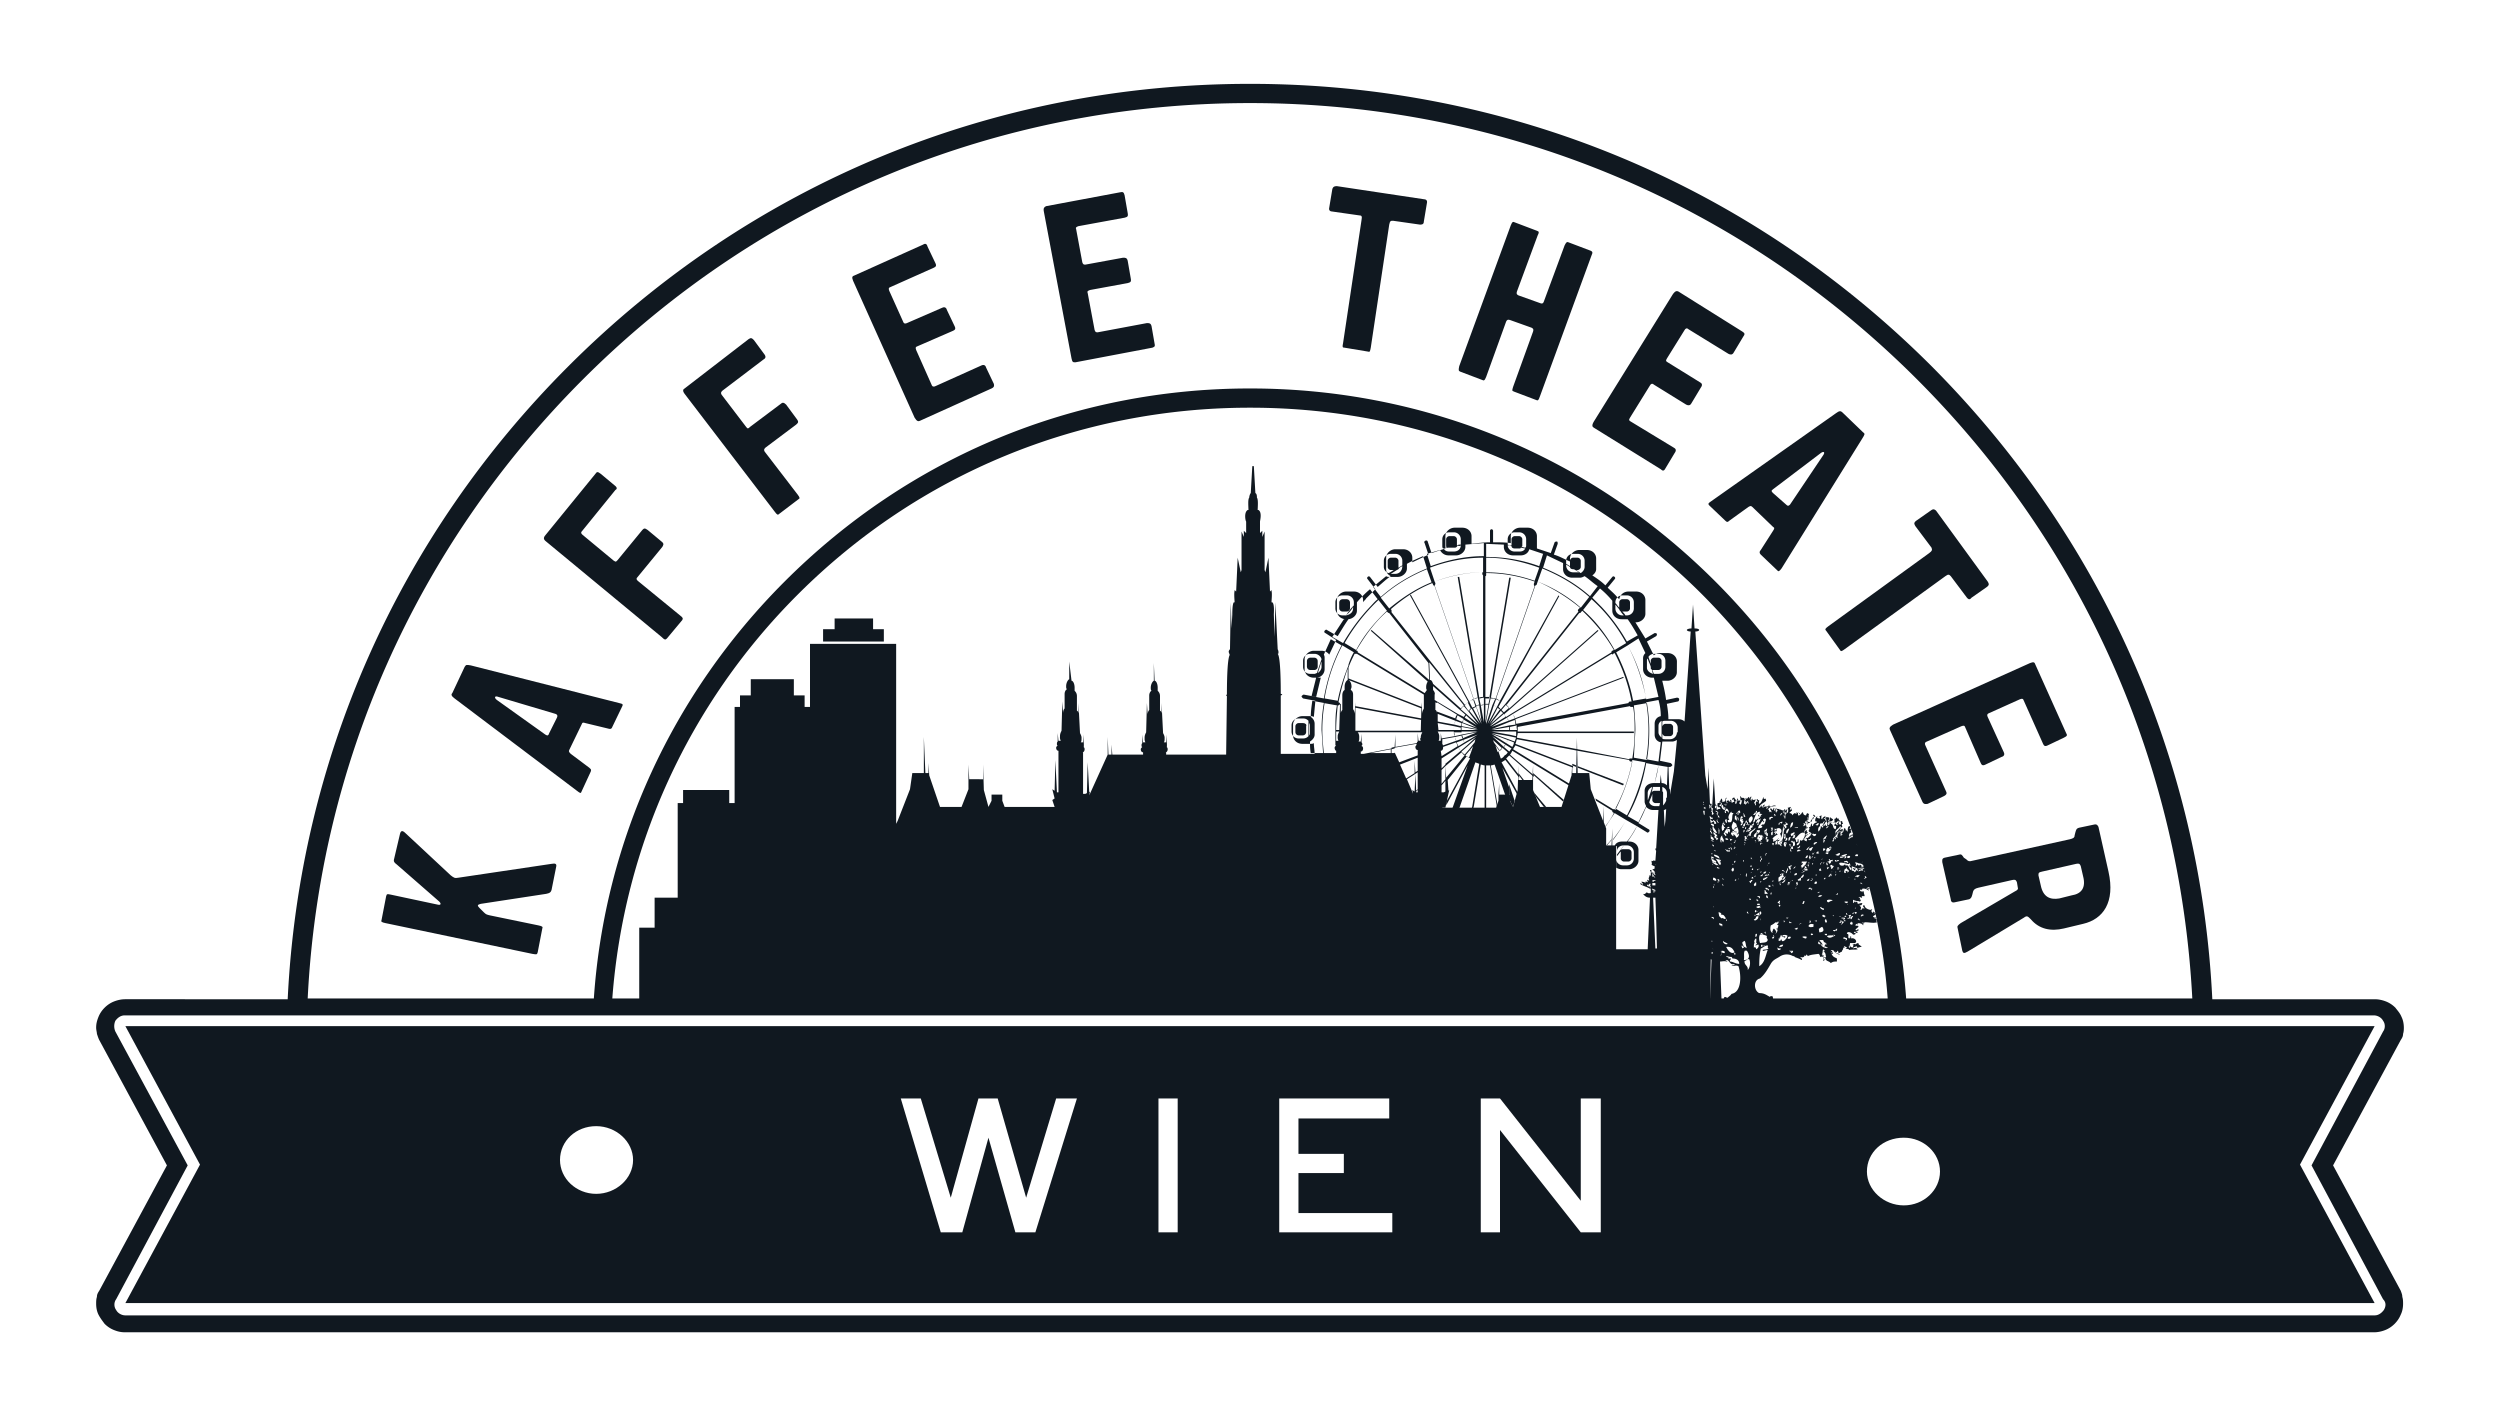
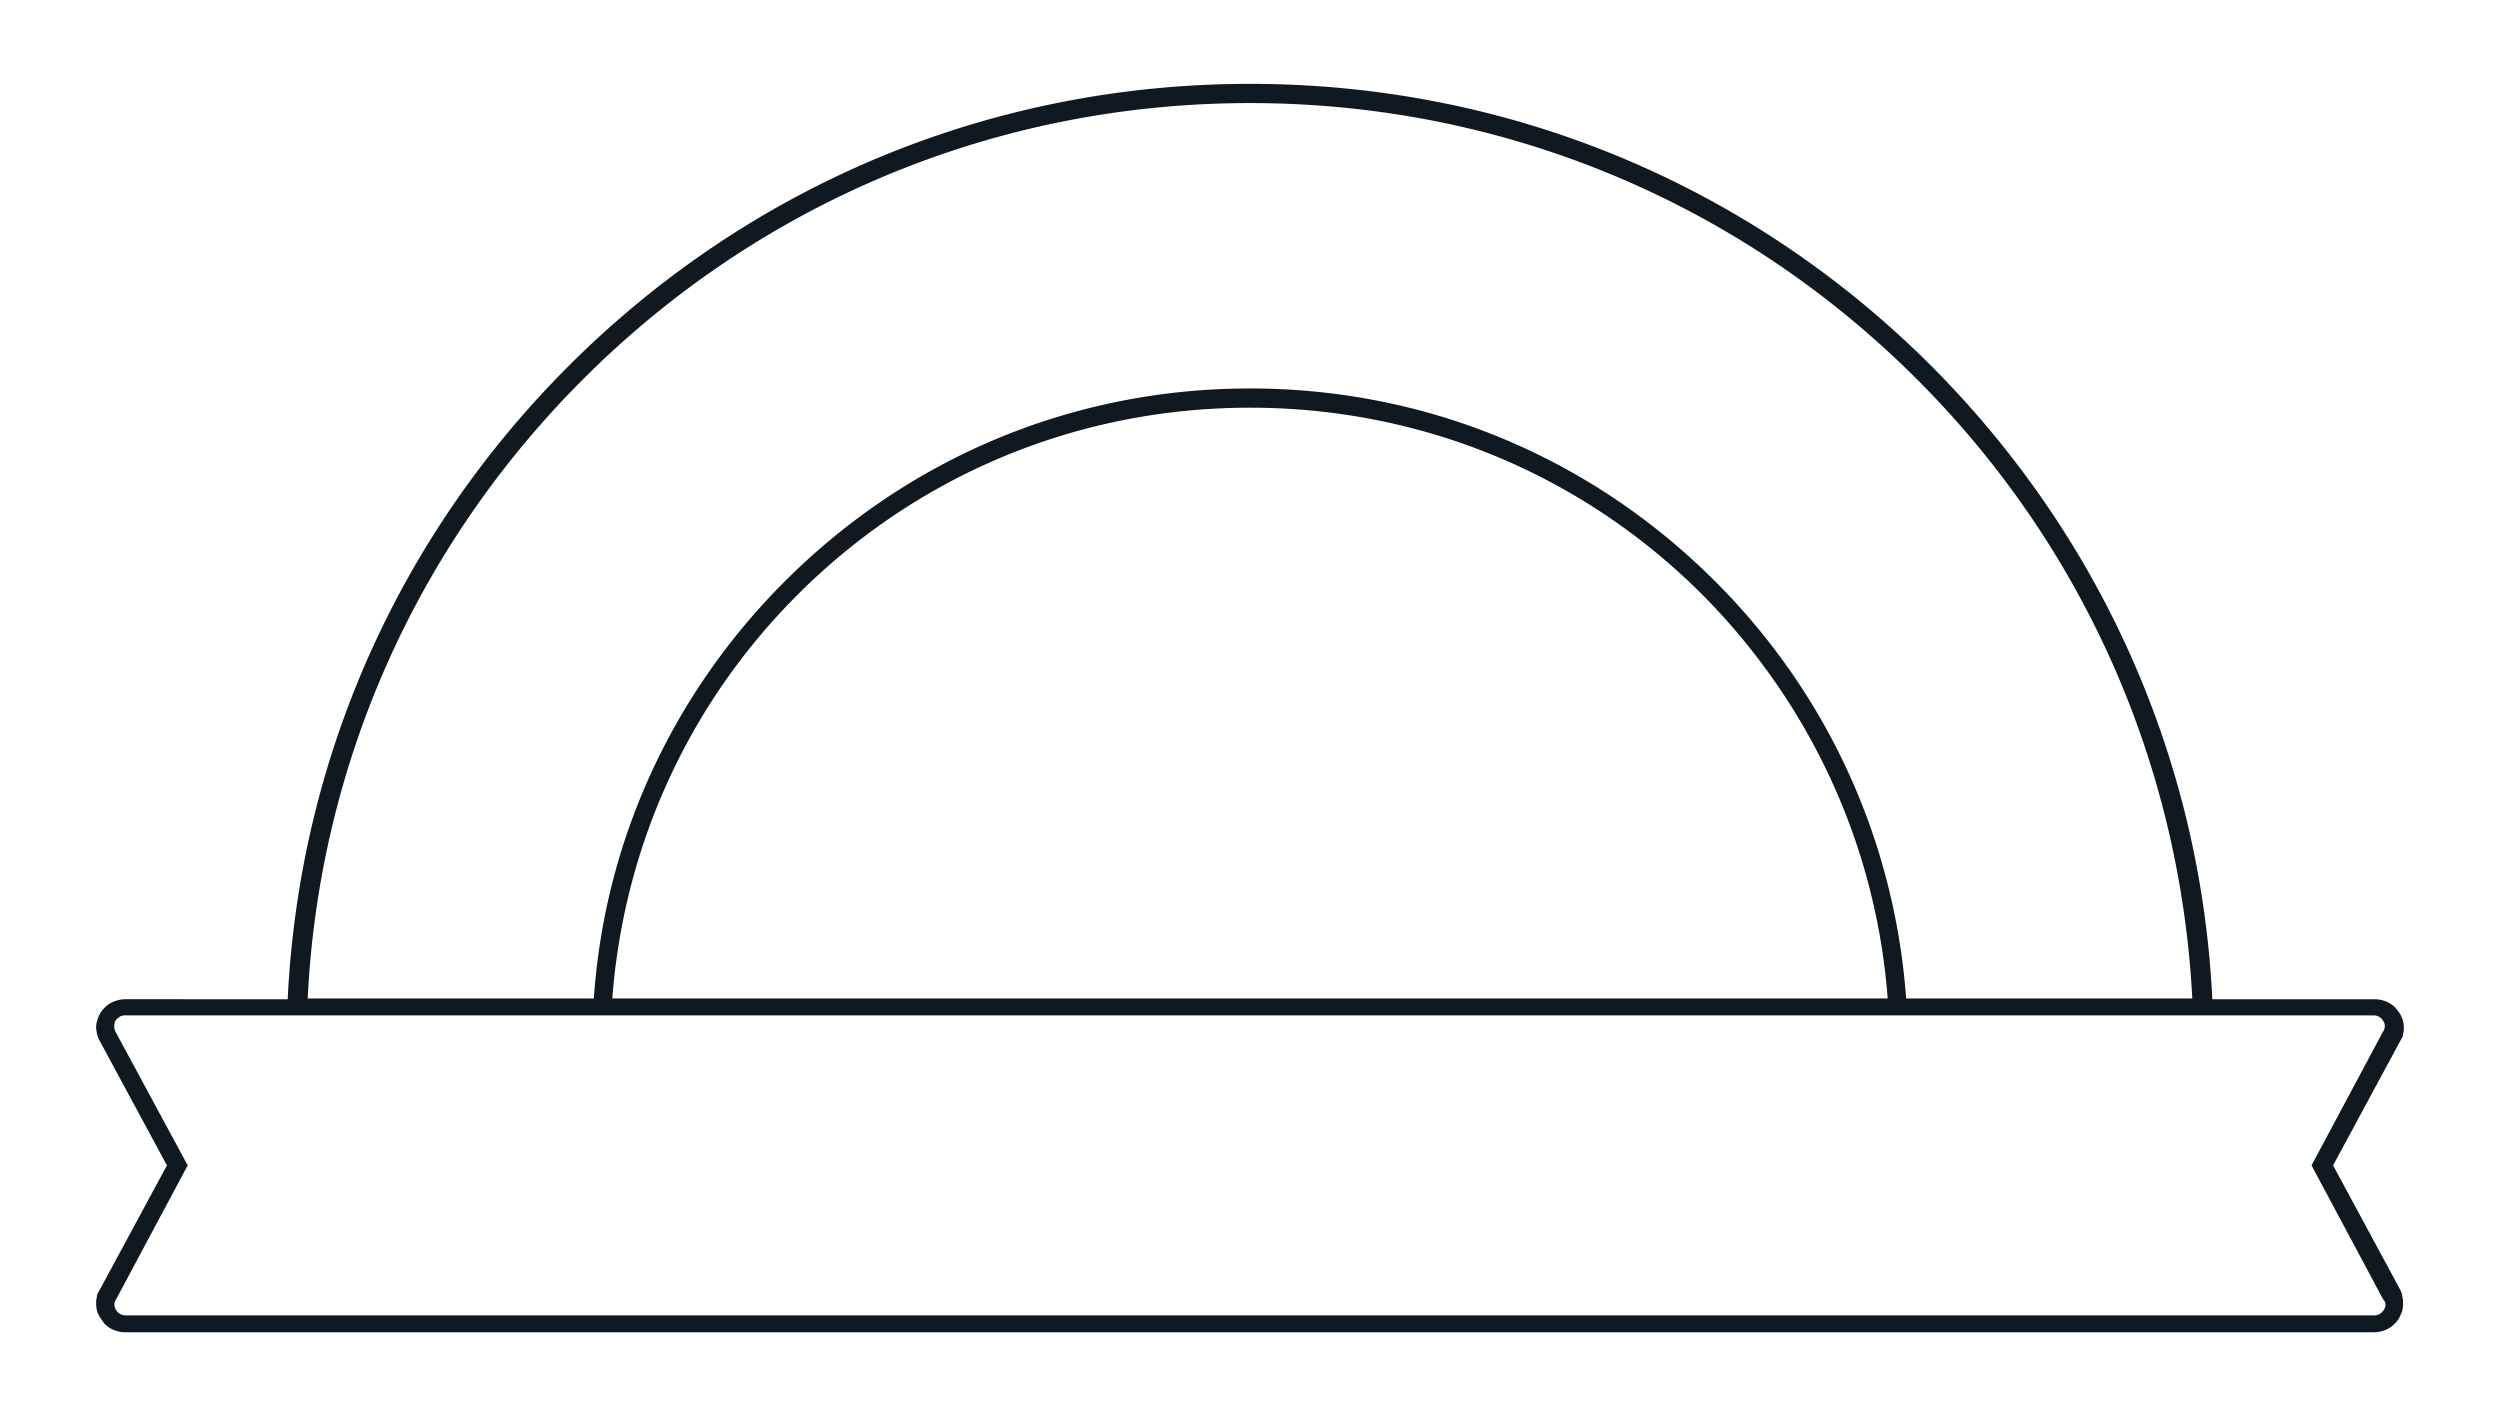
<svg xmlns="http://www.w3.org/2000/svg" viewBox="0 0 325 184" fill="#101820">
-   <path d="M52 108.4c.1-.4.3-.5.7-.1l5.9 5.5c.4.3.5.4 1 .3l12.1-1.8c.5-.1.7 0 .6.4l-.6 3c-.1.3-.2.4-.7.5l-8.5 1.3c-.4.1-.5.2-.2.5l.6.6c.3.3.4.3.8.4l6.3 1.3c.5.1.6.2.5.4l-.6 3.1c-.1.3-.1.3-.7.2l-19.1-4c-.5-.1-.6-.2-.5-.4l.6-3.1c.1-.3.1-.3.6-.2l6.1 1.3c.4.1.5-.1.2-.4l-5.5-4.8c-.4-.3-.4-.4-.4-.6l.8-3.4zm24.6-8.6c.2.2.3.2.2.5l-1.2 2.6c-.1.3-.2.2-.6-.1l-15.9-12c-.4-.3-.5-.5-.3-.7l1.6-3.4c.2-.3.2-.3.8-.2l19.3 4.9c.5.1.5.2.4.4l-1.3 2.7c-.1.3-.3.3-.6.2l-2.9-.7c-.3-.1-.4-.1-.5.2L74 97.5c-.1.2 0 .3.2.5l2.4 1.8zm-4.2-6.5c.1-.2.1-.4-.2-.5l-7.4-2.2c-.5-.2-.6.1-.2.4l6.3 4.5c.3.2.4.1.5-.2l1-2zM80 63.7L75.7 69c-.2.2-.2.3 0 .5l4.1 3.4c.3.2.3.1.5-.1l3.2-3.9c.2-.2.3-.3.7 0l1.8 1.5c.4.3.2.5.1.7L82.9 75c-.2.2-.2.3 0 .5l5.5 4.5c.4.3.4.4.3.6l-2 2.4c-.2.2-.3.2-.7-.2L71 70.4c-.4-.3-.3-.5-.2-.7l6.6-8.1c.2-.3.3-.3.7 0l1.8 1.5c.4.3.3.5.1.6zm19.3-17l-5.4 4.1c-.2.2-.2.3-.1.5l3.2 4.2c.2.3.3.2.5 0l4-3c.2-.2.4-.2.7.1l1.4 1.9c.3.4.1.5-.1.7l-4 3c-.2.2-.2.3-.1.5l4.3 5.6c.3.4.3.5.1.6l-2.5 1.9c-.2.2-.3.1-.6-.3L89 51.2c-.3-.4-.2-.6 0-.7l8.3-6.4c.3-.2.4-.2.7.1l1.4 1.9c.2.3.1.5-.1.6zm29.6 3.8l-9.3 4.2c-.2.1-.4.1-.7-.4l-8-17.8c-.2-.5-.1-.6.2-.7l8.9-4c.3-.2.5-.1.6.3l1 2.1c.2.4 0 .5-.2.6l-5.6 2.5c-.3.1-.3.2-.2.5l1.8 4c.1.3.3.3.5.2l4.6-2c.2-.1.5-.1.6.3l1 2.1c.2.4 0 .5-.2.6l-4.6 2c-.3.1-.3.2-.2.5l2 4.5c.1.3.3.3.5.2l6-2.7c.2-.1.5-.1.6.3l1 2.1c.1.4-.1.5-.3.6zm20.9-5.3l-10 1.9c-.3 0-.4 0-.5-.5l-3.6-19.1c-.1-.5.1-.6.3-.7l9.6-1.8c.4-.1.5 0 .6.4l.4 2.3c.1.5-.1.5-.4.6l-6 1.1c-.3.1-.4.2-.3.4l.8 4.3c.1.3.2.3.4.3l4.9-.9c.3 0 .5 0 .6.4l.4 2.3c.1.5-.1.5-.4.6l-4.9.9c-.3.1-.4.2-.3.4l.9 4.8c.1.3.2.3.4.3l6.4-1.2c.3 0 .5 0 .6.4l.4 2.3c.1.4-.1.4-.3.5zm34.8-16l-3.5-.5c-.3 0-.4 0-.5.5l-2.4 16c-.1.5-.1.6-.4.5l-3-.5c-.3 0-.3-.1-.2-.6l2.4-16c.1-.5 0-.6-.3-.6l-3.5-.5c-.2 0-.5-.1-.4-.5l.4-2.4c.1-.4.4-.4.6-.4l11.3 1.7c.2 0 .5.1.4.5l-.4 2.4c0 .4-.3.4-.5.4zM199.7 52l-2.9-1.1c-.3-.1-.2-.2-.1-.6l2.6-7.2c.1-.3 0-.4-.2-.5l-2.8-1c-.3-.1-.4 0-.5.2l-2.6 7.2c-.2.5-.3.5-.5.4l-2.9-1.1c-.2-.1-.2-.2-.1-.7l6.7-18.3c.2-.5.3-.5.5-.4l2.9 1.1c.3.1.3.2.1.6l-2.7 7.3c-.1.3 0 .4.2.5l2.8 1c.2.1.4.1.5-.2l2.7-7.3c.2-.4.3-.5.5-.4l2.9 1.1c.2.1.3.2.1.6l-6.7 18.3c-.2.6-.3.6-.5.5zm16.2 9l-8.7-5.4c-.2-.1-.3-.3 0-.8l10.3-16.6c.3-.4.5-.4.7-.3l8.3 5.2c.3.2.4.3.1.7l-1.2 2c-.2.4-.5.3-.7.2l-5.2-3.2c-.2-.2-.4-.1-.5.1l-2.3 3.7c-.2.3-.1.4.1.5l4.2 2.6c.2.1.4.3.1.7l-1.2 2c-.2.4-.5.3-.7.2L215 50c-.2-.2-.4-.1-.5.1l-2.6 4.2c-.2.3-.1.4.1.5l5.6 3.4c.2.1.4.3.1.7l-1.2 2c-.2.4-.4.3-.6.1zm8.9 6.7c-.2.2-.3.2-.5 0l-2.1-2c-.2-.2-.1-.3.2-.5l16.3-11.5c.4-.3.6-.3.8-.1l2.7 2.6c.3.2.2.3-.1.8l-10.5 16.9c-.3.4-.4.4-.5.3l-2.2-2.1c-.2-.2-.2-.4 0-.6l1.6-2.5c.2-.3.2-.4 0-.5l-2.7-2.6c-.2-.2-.3-.1-.5 0l-2.5 1.8zm7.4-2.1c.2.2.3.2.5 0l4.3-6.4c.3-.4.1-.6-.3-.3l-6.2 4.7c-.3.2-.2.3 0 .5l1.7 1.5zm23.5 12.1l-2.1-2.8c-.2-.2-.3-.3-.7 0l-13.1 9.5c-.4.3-.5.3-.6.1l-1.8-2.5c-.2-.2-.1-.3.3-.6l13.1-9.5c.4-.3.4-.4.3-.7l-2.1-2.8c-.1-.2-.3-.4.1-.7l2-1.4c.3-.2.5 0 .6.1l6.7 9.2c.1.2.3.4-.1.7l-2 1.4c-.3.4-.5.1-.6 0zm-5.8 26.5l-4.2-9.3c-.1-.2-.1-.4.4-.7l17.8-8c.5-.2.6-.1.7.2l4 8.9c.2.3.1.4-.3.6l-2.1 1c-.4.2-.5 0-.6-.2l-2.5-5.6c-.1-.3-.2-.3-.5-.2l-4 1.8c-.3.1-.3.3-.2.5l2.1 4.6c.1.2.1.5-.3.6l-2.1 1c-.4.2-.5 0-.6-.2l-2-4.6c-.1-.3-.2-.3-.5-.2l-4.5 2c-.3.1-.3.3-.2.5l2.7 6c.1.2.1.4-.3.6l-2.1 1c-.5.1-.6-.1-.7-.3zm13.2 15.1l-7.3 4.4c-.5.3-.6.2-.7-.1l-.6-2.9c-.1-.3 0-.4.4-.7l7-4.1c.4-.2.5-.3.4-.6l-.1-.6c-.1-.2-.1-.4-.6-.3l-4.4 1c-.4.1-.6.2-.7.5l-.1.4c-.1.4-.2.5-.4.6l-1.9.4c-.4.1-.5-.2-.5-.4l-1.1-4.8c0-.2-.1-.5.3-.6l1.9-.4c.3-.1.4.1.6.4l.3.2c.3.3.4.3.8.2l12.7-2.8c.4-.1.6-.2.6-.5l.1-.4c.1-.3.1-.5.5-.6l1.9-.4c.4-.1.5.1.6.3l1.3 5.8c.9 4-.7 6.2-3.3 6.8l-2.5.6c-1.7.4-3.2.1-4.3-1.2-.4-.4-.5-.5-.9-.2zm7.7-5.4l-.3-1.3c-.1-.2-.1-.4-.6-.3l-4.4 1c-.5.1-.5.2-.5.5l.3 1.3c.3 1.5 1.2 1.9 2.4 1.7l1.6-.4c1.3-.2 1.9-1 1.5-2.5zm37.9 19.5H16.3l9.7 18-9.7 18h292.4l-9.7-18 9.7-18zM77.5 155.2c-2.6 0-4.7-2-4.7-4.4 0-2.5 2.1-4.4 4.7-4.4s4.8 2 4.8 4.4-2.2 4.4-4.8 4.4zm57.1 5H132l-3.5-12.3-3.4 12.3h-2.8l-5.2-17.4h2.6l3.9 12.9 3.6-12.9h2.5l3.7 12.9 3.9-12.9h2.7l-5.4 17.4zm18.5 0h-2.5v-17.4h2.5v17.4zm28 0h-14.8v-17.4h14.3v2.6h-11.8v4.6h5.9v2.5h-5.9v5.2H181v2.5zm26.9 0h-2.5L195 146.9v13.3h-2.5v-17.4h2.5l10.5 13.3v-13.3h2.6v17.4zm39.5-3.5c-2.6 0-4.8-2-4.8-4.4 0-2.5 2.1-4.4 4.8-4.4 2.6 0 4.7 2 4.7 4.4s-2.1 4.4-4.7 4.4z" />
  <path d="M312.1 167.8l-8.8-16.3 8.8-16.3c.2-.3.3-.5.3-.8.1-.3.1-.6.1-.8 0-.5-.1-1-.3-1.4-.2-.5-.5-.8-.8-1.2-.3-.3-.7-.6-1.2-.8s-1-.3-1.5-.3h-21.1c-1.5-31.1-14.4-60.1-36.5-82.3-23.7-23.7-55.1-36.7-88.6-36.7s-64.9 13-88.6 36.7c-22.2 22.2-35 51.2-36.5 82.3H16.3c-.5 0-1 .1-1.5.3s-.9.5-1.2.8-.6.7-.8 1.2-.3.9-.3 1.4c0 .3.1.6.1.8.1.3.2.6.3.8l8.8 16.3-8.8 16.3c-.2.3-.3.5-.3.8-.1.3-.1.6-.1.9 0 .5.1 1 .3 1.4s.5.8.8 1.2c.3.3.7.6 1.2.8s.9.3 1.5.3h18.5 255.3 18.5c.5 0 1-.1 1.5-.3s.9-.5 1.2-.8.6-.7.8-1.2c.2-.4.3-.9.3-1.4 0-.3 0-.6-.1-.9 0-.3-.1-.5-.2-.8zM75.8 49.3c23.2-23.2 54-35.9 86.7-35.9 32.8 0 63.6 12.8 86.7 35.9 21.7 21.7 34.2 50.1 35.8 80.5h-37.2c-1.5-20.5-10.2-39.6-24.8-54.2-16.2-16.2-37.6-25.1-60.5-25.1s-44.3 8.9-60.5 25.1c-14.6 14.6-23.4 33.7-24.8 54.2H40C41.5 99.4 54.1 71 75.8 49.3zm169.6 80.5H79.6c1.5-19.8 9.9-38.3 24.1-52.5C119.4 61.6 140.3 53 162.5 53s43.1 8.6 58.8 24.3c14.1 14.2 22.6 32.7 24.1 52.5zm64.5 40.5c-.3.4-.7.7-1.2.7H16.3c-.5 0-1-.3-1.2-.7-.3-.4-.3-1 0-1.4l9.3-17.4-9.4-17.4a1.71 1.71 0 0 1 0-1.4c.3-.4.7-.7 1.2-.7h292.4c.5 0 1 .3 1.2.7.3.4.3 1 0 1.4l-9.3 17.4 9.3 17.4c.4.4.4.9.1 1.4z" fill-rule="evenodd" />
-   <path d="M105.4 129.4V91.9h-.8v-1.5h-1.4v-2.1h-5.6v2.1h-1.4v1.5h-.7v.7h0v.9h0v1.1h0v.9h0v1.1h0v.2h0v1.5h0v.2h0v1.5h0v.1h0v1.5h0v.2h0v1.5h0v.2h0v1.4h0v.2h0v1.5h0v.2h0v1.5h0v.1h0v1.5h0v.2h0v1.5h0v.1h0v1.5h0v.2h0v1.5h0v.2h0v1.4h0v.2h0v1.5h0v.2h0v1.5h0v.1h0v1.5h0v.2h0v1.5h0v.2h0v1.4h0v.2h0v1.5h0v.2h0v1.2h0v.3h0v.2h0v.4h0v.6h-.2v.5h.2 9.6.2v-.5z" />
-   <path d="M94.8 102.7h-6v1.7h-.7v12.3h-3v3.9h-2v9.3h2.4 2.6 1.8 5.7v-25.5h-.8zm20.1-20.9h-1.4v-1.4h-5v1.4H107v1.6h7.9zm81.3 21.5h.1v.8l.4.8.2-.8-.7-2.1zm14.9-1.4l-6-2.3v.2l5.9 2.3zm-6.7-2.4l.5.2v-.2l-.5-.2zm5.1 9.6c-.2.3-.5.6-.7.8h.1c.2-.2.4-.5.6-.7v-.1zm-9.9-5.6l1.1 1.4h.3l-1.6-1.9zm-2.2-2.8l.5.7h.2l-.7-.9zm1.9 0l3.9 3.5.1-.2-4-3.5zm-23.8-21.6v-.8c0-.2-.2-.4-.4-.4h-.6c-.2 0-.4.2-.4.4v.8c0 .2.2.4.4.4h.6c.2 0 .4-.2.4-.4zm-4.2 7.6v-.8c0-.2-.2-.4-.4-.4h-.6c-.2 0-.4.2-.4.4v.8c0 .2.2.4.4.4h.6c.2 0 .4-.2.4-.4zm-1.9 7.3h-.6c-.2 0-.4.2-.4.4v.8c0 .2.2.4.4.4h.6c.2 0 .4-.2.4-.4v-.8c.1-.2-.1-.4-.4-.4z" />
-   <path d="M245.1 115.1c-.1-.1-.2.2-.3-.1.1-.1.2-.1.3-.1-.4 0-.3-.3-.5-.2-.1-.3.3 0 .2-.3-.1.1-.4.1-.4-.1.2-.1.3-.2.5-.3-.1-.2-.2 0-.3 0 .1-.1.2 0 .1-.2-.1 0-.1 0-.1-.1-.1 0-.1.1-.1.2-.1 0-.1-.2-.3-.1 0-.2 0-.3.1-.5h-.3c0 .1.1.1.1.1-.3 0-1-.2-1-.7h-.3c.1.3.1.3.2.4-.2 0-.5-.1-.5.3-.3-.1.2-.4-.2-.5-.1 0-.1.1-.1.3-.2-.1-.4 0-.6.1 0-.2.2-.2.1-.3.1.2.4-.2.5.1.1-.3-.4-.2-.7-.1.4-.3.8-.2 1-.1.1 0 .2-.2.2-.3-.3 0-.5.1-.7.1 0-.2 0-.1-.1-.3 0 .1-.5.2-.4-.1-.1.1-.1.3-.3.3 0-.1.1-.1.1-.1 0-.2-.1-.2-.1-.4.2-.1.2.3.2 0 .1.2.6.1.7.3.2 0 .3-.1.3-.3-.1-.1-.2 0-.4 0 .1 0 .2-.3.3-.1.2-.1-.1-.2-.1-.2.1-.1.6-.2.9-.3-.1-.2-.1-.4-.1-.6-.1 0-.2.1-.1.3-.1-.1-.1 0-.2 0-.1-.2.3-.2.1-.3-.2 0-.3.1-.3.3 0-.3-.3-.5-.2-.8-.2 0-.4 0-.4-.3.1-.3.5 0 .5-.3-.2.1-.6-.1-.9.1-.1 0-.1-.1-.1-.2.1 0 .2.3.2 0 0 .1.3 0 .3.1.1-.2 0-.3.3-.2-.1-.3.1-.2.1-.5-.3 0-.3.3-.5.4-.1-.1-.1-.3.1-.4-.3.1-.3-.5-.5-.3 0-.1.1-.2.1-.3-.1.1-.3.1-.3.2 0 0-.1-.5-.1-.1-.1 0-.1-.1 0-.2-.2.1-.7.1-.7.5.1 0 .1-.2.3-.1 0 .2-.3.1-.3.3-.1 0-.1-.1-.1-.1.2-.4-.1-.6.4-.8-.1-.1-.1-.2-.1-.3s.1 0 .1-.1c.1 0 .1.2 0 .2.1.2.2-.1.1-.3-.2 0-.3.1-.4 0 .3-.1 0-.1.1-.3-.3-.1-.3.5-.3.7-.2 0 0-.3-.2-.1-.1 0 0-.4-.3-.3.1.1-.1.6-.3.6 0 .1.1.1.1.2s-.1.1-.2.1c-.2 0 0-.2.1-.1 0-.2-.2-.1-.2-.2.2-.1.2-.4.5-.3-.5-.2-1 .6-.8.9-.2.1-.1-.2-.3-.1 0 .1.2.3 0 .3-.1 0 0-.1 0-.2-.2 0-.1.4-.3.5-.1 0-.1-.1-.1-.1.1-.1.2-.1.1-.3.4-.4.8-.9 1-1.4-.1 0-.2.3-.2.1-.1.3-.3.4-.5.6-.1-.4.5-.6.6-.9.1 0 .1.1.1.2.1 0 .1-.1.2-.1 0-.2-.2-.4.1-.4 0-.1-.2-.3-.1-.3 0-.2-.2.1-.2-.1-.1.1.1.3 0 .5-.2 0-.1-.1-.3 0 .1 0 0-.3.1-.3-.1-.2-.1.2-.3.1 0 .1.1.1.1.3-.1-.1-.3-.1-.3-.3.1-.1.3-.1.3-.3.2.1.2.3.3-.1-.1 0-.1.1-.1.1-.1 0 0-.2-.1-.3-.3.1-.1-.2-.3-.1-.1.1 0 .3-.1.1-.3.1.1.5-.3.5-.2.1.1 0 .3 0 0 .2-.2.3-.1.5.1-.1.1 0 .2 0 0 .2 0 .3-.1.4-.4-.1-.2-.7-.6-.7 0-.1.1-.1.2-.1-.1-.1-.2 0-.4-.1.2.3-.2.4-.3.5.1-.2 0-.4.1-.3.2-.1 0-.3-.1-.4-.1.1-.3.3-.3.5.1 0 .1-.1.1-.1-.1.1 0 .1 0 .2-.1.1-.3-.1-.3.3-.1 0-.1-.1-.2-.1.2-.3.4-.7.5-.9 0-.2-.2-.1-.2-.2.2-.2.4.3.5.5.3-.2.6 0 .7-.4-.2-.1-.2-.1-.4-.3.1.2-.1.3-.1.6-.3-.1.1-.3 0-.5-.2-.1-.2 0-.3-.1-.1 0-.1.1-.1.2-.1 0-.1-.1-.1-.3-.2.1-.4.2-.4.4-.2 0-.1-.3-.1-.5-.1 0-.1.1-.3.1.1.1.1.2.1.3-.3 0-.5-.1-.3-.3-.3.1-.5.8-.1.7v.1c-.3.1-.5.2-.5.5-.1 0-.2-.1-.1-.3-.1.1-.1.1-.1-.1-.1.1-.1.7-.3.5-.1 0 0 .2.1.2-.3.1.1.1-.2.3.1.1.1.2.3.2 0 .2-.3 0-.2.2.1-.1.2-.1.3-.1 0 .2-.3.3 0 .2-.2.1-.5.6-.7.4 0 .1-.1.3-.4.3.3-.2.1-.3.4-.4 0-.1-.1-.1-.2-.1.4-.1.9-.4 0-.1 0-.1.1-.1.1-.1-.2-.3.1-.3-.1-.5 0-.2.4-.2.1-.3 0-.1.2.1.3-.1 0-.2-.1.1-.2-.1.1-.2.3-.6.4-.5.3-.2-.2-.1-.2-.2-.2.2-.3.5-.5.6-.2 0 .2-.3-.1-.3.1-.1.2 0 .3-.1-.1-.1.1-.4.3-.4v-.4c.2.1 0 .4 0 .5.3-.4 0-.6.2-.9-.1 0-.2 0-.2-.1-.1 0-.2.2-.2.3-.3 0-.4-.2-.4-.4-.2 0-.2.2-.3.3-.2 0 0-.3-.2-.2 0 .1.1.1.1.2s-.2.1-.1.2c-.2-.2-.2-.3-.1-.5-.1 0-.1 0-.1.1-.1 0-.1 0-.1-.1-.2 0 .1.1-.1.2-.1 0-.1-.1-.1-.1-.2 0-.3.2-.4.3 0-.2-.2-.3-.4-.3l.3-.3c.2 0-.1-.2 0-.3-.1 0-.1.1-.1.2-.1 0-.1-.1-.1-.1 0-.2.1-.1.1-.3-.1 0-.2.1-.4.1.1.2.1.5 0 .7-.2-.2-.1-.3 0-.5-.2.1-.2.4-.1.6-.1 0-.1-.1-.1-.1-.1.1-.1.5-.1.7-.3 0 .1-.3-.3-.3 0-.1.2 0 .3-.1-.1-.2-.1-.1-.1-.4.3.1.2-.1.3-.4-.1 0-.1.3-.2.1-.1.1-.3.2-.1.3-.1 0-.1-.1-.1 0-.1 0 0-.2-.1-.3-.1.2-.3-.2-.5 0 0-.1.1-.1.1-.2 0 .2-.5-.1-.4.2-.1-.3-.3 0-.4-.3 0 .1-.1.1-.1.3-.2 0-.2-.4-.4-.1.1.1.2.2.2.4-.2 0-.2-.3-.3 0-.1 0 .1-.5-.2-.3.2-.4.6-.5 1.1-.5-.2-.2-.6 0-.7.1-.1-.2-.2.1-.2-.3-.1.1-.1.6-.4.5 0-.2.3-.1.3-.3-.2.1-.3 0-.6.1-.1-.2.2-.1.1-.3-.1 0-.1.1-.2.1 0 .1 0 .2.1.3-.3 0-.1-.1-.2-.2-.1.1-.1.1-.1-.1-.2.1 0 .2-.3.3 0-.4.6-.6.9-.9 0-.1-.1-.2 0-.2-.1-.2-.4.2-.3-.3-.2.2-.2.7-.6.9-.1-.1 0-.3 0-.5-.3.1-.1-.1-.2-.1-.3 0 0 .2 0 .3s-.1 0-.2 0c-.1.2.1.4-.1.5-.1.1.1-.6-.1-.2-.2-.2.2-.3.1-.6-.1 0-.1.1-.1.1-.2 0-.3 0-.3-.2-.1.1-.1.2-.1.3-.2-.1-.1-.3 0-.5 0-.1-.1.1-.1-.1 0 .2-.1.1-.1.3-.1 0-.1-.1-.1-.2-.2 0-.3.5-.4.1-.2.2.1.3.1.5.1 0 .1-.1.2-.1-.1.1 0 .3.1.3-.2.2-.4-.4-.3-.4-.1-.2-.2.1-.3.1.1.1.3.1.3.3 0 .1-.2.1-.1.2-.2 0-.2-.2 0-.2-.1-.2-.1.1-.2.1s-.1-.1-.1-.1c.1-.1 0-.5.2-.5 0-.1-.3 0-.1-.1-.2-.2-.4.1-.5-.3-.2.1.1.3-.1.4.1.2.2-.2.1.3.1 0 0-.2.2-.2-.1.2-.1.5-.2.6-.1 0-.1-.2-.2-.1 0-.2.2-.3.1-.5-.2.3-.2 0-.3-.2-.2.1.1.3-.1.4.1-.2-.3-.2-.3-.5-.2 0-.3 0-.3.3.1 0 .1-.1.2-.1 0 .1 0 .3.1.3 0 .1-.3 0-.3.2-.2-.1 0-.5-.3-.4 0 .1.1.1.1.2-.2 0-.3 0-.3-.2-.1 0-.1.1-.1.1 0 .1-.1-.1-.1.1 0 .1.1.1.1.1 0 .2-.2.2-.1.4-.3-.1 0-.3-.1-.6-.2.1-.4.2-.6.1.2.1-.1.3.1.4 0 .1-.2.1-.1.2-.2-.2.1-.5-.3-.6 0 .1 0 .1.1.1 0 .1-.2.1-.3.1 0 .1-.1.5.1.4-.2.2-.3-.1-.4-.3l-.2-3.3-.2 3.5c-.1 0-.1.1-.1.1-.2 0 .1-.1 0-.3-.1 0-.2 0-.2-.1l-.2-4.6-.1 2.8-.3-1.8-1.3-18.7c.3 0 .5-.1.5-.2s-.2-.2-.6-.2l-.2-3.1-.2 3.1c-.3 0-.6.1-.6.2s.2.2.5.2l-.8 11.7c-.2-.2-.5-.3-.8-.3h-1-.3c0-.7-.1-1.4-.2-2l1.4-.3c.1 0 .2-.1.2-.3 0-.1-.1-.2-.3-.2l-1.4.3c-.1-.8-.3-1.7-.5-2.5h.7c.6 0 1.2-.5 1.2-1.1V86c0-.6-.5-1.1-1.2-1.1h-1c-.3 0-.6.1-.8.3l-.9-1.8 1.2-.7c.1-.1.1-.2.1-.3-.1-.1-.2-.1-.3-.1l-1.2.7-1.3-2.1h.1c.6 0 1.2-.5 1.2-1.1V78c0-.6-.5-1.1-1.2-1.1h-1c-.6 0-1.1.4-1.2 1l-.2-.2c-.4-.5-.9-.9-1.3-1.3l.9-1.1c.1-.1.1-.2 0-.3s-.2-.1-.3 0l-.9 1.1c-.5-.5-1.1-.9-1.7-1.3.3-.2.5-.5.5-.8v-1.4c0-.6-.5-1.1-1.2-1.1h-1c-.6 0-1.2.5-1.2 1.1v.4c-.7-.3-1.4-.7-2.1-.9l.5-1.4c0-.1 0-.3-.1-.3s-.2 0-.3.1l-.5 1.4-1.8-.6v-.2-1.4c0-.6-.5-1.1-1.2-1.1h-1c-.6 0-1.2.5-1.2 1.1v.9c-.8-.1-1.6-.1-2.3-.1V69c0-.1-.1-.2-.2-.2s-.2.1-.2.2v1.5c-.8 0-1.6.1-2.4.2v-1c0-.6-.5-1.1-1.2-1.1h-1c-.6 0-1.2.5-1.2 1.1v1.4.2l-1.8.6-.5-1.5c0-.1-.2-.2-.3-.1-.1 0-.2.2-.1.3l.5 1.5-2.1 1v-.6c0-.6-.5-1.1-1.2-1.1h-1c-.6 0-1.2.5-1.2 1.1V74c0 .4.2.7.6.9-.6.4-1.1.9-1.7 1.4l-1-1.3c-.1-.1-.2-.1-.3 0s-.1.2 0 .3l1 1.3-1.2 1.2c-.1.2-.3.3-.4.5V78c0-.6-.5-1.1-1.2-1.1h-1c-.6 0-1.2.5-1.2 1.1v1.4c0 .6.5 1.1 1.2 1.1h.3c-.5.7-.9 1.4-1.4 2.2l-1.4-.8c-.1-.1-.2 0-.3.1s0 .3.1.3l1.4.9-.9 1.9c-.2-.3-.6-.5-1-.5h-1c-.6 0-1.2.5-1.2 1.1V87c0 .6.5 1.1 1.2 1.1h.9l-.6 2.5-1.6-.3c-.1 0-.2.1-.3.2 0 .1.1.2.2.3l1.6.3-.2 2.1c-.2-.1-.3-.1-.5-.1h-1c-.6 0-1.2.5-1.2 1.1v1.4c0 .6.5 1.1 1.2 1.1h1c.2 0 .4 0 .5-.1 0 .5.1.9.1 1.4h-4.4v-7.6c.1 0 .2-.1.2-.1s-.1-.1-.2-.1c0-.8 0-4.8-.4-5.2 0 0 .1 0 .1-.1v-.1c0-.1 0-.2-.1-.4l-.3-6.1-.1 4.5-.1-2.9c0-.2.1-1.4-.2-1.6h-.1c0-.3.1-1.1 0-1.5v-.1l-.2.2-.2-4.4-.4 1.9-.1-.3v-5l-.3.7V69l-.3.3v-1.5c0-.1.3-1.2-.2-1.5h-.1c0-.3.1-1.4-.1-1.6 0-.2 0-.5-.2-.6l-.2-3.5h-.1-.1l-.2 3.5c-.1.1-.2.4-.2.6-.2.2-.1 1.2-.1 1.6h-.1 0c-.5.3-.3 1.4-.2 1.5v1.5l-.3-.3v.8l-.3-.7v5l-.1.3-.4-1.9-.2 4.4-.2-.2v.1c-.1.4 0 1.3 0 1.5h-.1c-.2.2-.2 1.4-.2 1.6l-.1 1.8-.1-3.4-.1 6.1h0c-.2.2-.2.4-.1.5v.1c0 .1.1.1.1.1-.4.4-.4 4.5-.4 5.2-.1 0-.1.1-.1.1l.1.1-.1 7.6h-7.8v-.3h-.1c.2 0 .3-.2.3-.4s-.1-.3-.2-.3h.1V97v-.1-.2l-.1-1.2v1h-.1-.2c.1-.1.1-.3.1-.5v-.1c0-.2-.1-.4-.2-.6l-.2-3.9v1.4c0-.2-.1-.4-.2-.4v-1.9c0-.3-.1-.5-.3-.7v-.4c0-.5-.2-.9-.4-.9l-.1-2.3v2.3c-.2.1-.4.5-.4.9 0 .2 0 .3.1.4-.2.1-.3.4-.3.6v1.9c-.1.1-.2.3-.2.6l-.1-1.5-.1 3.8c-.1.2-.2.4-.2.7v.1a.9.9 0 0 0 .1.5h-.3l-.1-1v1.1c-.1.1-.1.2-.1.3s0 .2.1.2c-.1.1-.2.2-.2.3 0 .2.1.4.3.4v.3h-4l-.1-1.3v1.3h-.4l-.1-2.3v2.3l-2.4 5.3h0l.1-.5-.1.1-.2-3.9-.1 4-.2.1h-.3v-5.4h-.1c.2 0 .3-.2.3-.4s-.1-.3-.2-.3h.1V97v-.1-.2l-.1-1.2v1h-.1-.2c.1-.1.1-.3.1-.5v-.1c0-.2-.1-.4-.2-.6l-.2-3.9v1.4c0-.2-.1-.4-.2-.4v-1.9c0-.3-.1-.5-.3-.7v-.4c0-.5-.2-.9-.4-.9L139 86v2.3c-.2.1-.4.5-.4.9 0 .2 0 .3.1.4-.2.1-.3.4-.3.6v1.9c-.1.1-.2.3-.2.6l-.1-1.5-.1 3.8c-.1.2-.2.4-.2.7v.1a.9.9 0 0 0 .1.5h-.3l-.1-1v1.1c-.1.1-.1.2-.1.3s0 .2.1.2c-.1.1-.2.2-.2.3 0 .2.1.4.3.4v5.4h-.2 0l-.2-4.2-.1 4-.3-.2.3 1.2-.3.2.3.9h-6.5l-.3-.8v-.8h0v-1.5 1.5H129v-1.5 1.5h-.1v.8l-.4.8-.6-2.2-.1-3.3v1.9H126l-.1-1.9v3.2l-.9 2.3h-2.8l-1.4-4.1-.1-1.6v1.4-.1h-.4l-.2-4.7v4.7h-1.5l-.3 2.1-1.6 4.1-.1.2-.1.2V83.7h-11.2v46.2h11.2 0 5.6.4 15 0 3.1 0 7.7 3.1 10.1 2.3 2.3 18.4 0 3V105h.4l.5-2.3-.1.1-.1-1.4 2.5-3.1c.1.1.3.2.4.3l-3 5.5-.1.6 2.8-5.2-2 5.6h.7.2l2.1-6c.2.1.3.1.5.2l-.9 5.5-.1.4h.2l.1-.4.9-5.4c.2 0 .3.1.5.1v5.4.4h.2v-.4-5.4h.5l.9 5.4v.2l.1-.2v-.1l-.9-5.3c.2 0 .4-.1.5-.1l1.5 4.3h.2.2v-1.3l-.9-2.6 2 3.6.1-.2-2.2-4.1c.2-.1.3-.2.5-.3l1.8 2.3v-.3l-1.7-2.2.4-.4 3.2 2.8v-.2l-3.1-2.7c.1-.1.2-.3.3-.5l7.5 4.6.1-.2-7.5-4.6c.1-.2.2-.3.3-.5l7.5 2.9v-.2l-7.5-2.9c.1-.2.1-.4.2-.6l7.9 1.5v-.2l-7.9-1.5c0-.2.1-.4.1-.6h15.1v-.2h-15.1v-.6l14.6-2.7c0 .1.1.1.2.1h.2c.2 1.1.2 2.1.2 3.2a20.68 20.68 0 0 1-.3 3.5h-.2c-.1 0-.2 0-.2.1l-6.7-1.3v.2l6.7 1.2c0 .1.1.2.2.2h.2c-.4 2.2-1.2 4.3-2.2 6.3l-.1-.1h-.2l-2.3-1.4.1.3 2.1 1.3c0 .1 0 .2.1.2l.1.1c-.3.6-.7 1.2-1.1 1.7v.1l1.2-1.8 1.5.9c-.5.9-1.1 1.7-1.7 2.5v.1c.6-.8 1.2-1.7 1.7-2.6l1.4.8c-.4.7-.8 1.4-1.3 2h-.6c-.5 0-.9.2-1 .6h.3v.7c0-.5.4-.8.9-.8h0l-.9 1.2v.2c.2-.2.3-.4.5-.6v.1.8c0 .2.2.4.4.4h.6c.2 0 .4-.2.4-.4v-.8c0-.2-.2-.4-.4-.4h-.7c-.1 0-.2 0-.3.1.1-.2.3-.4.4-.6h.4c.5 0 .9.4.9.9v.8c0 .5-.4.9-.9.9h-.5c-.5 0-.9-.4-.9-.8v1.1c.2.1.4.2.7.2h1c.6 0 1.2-.5 1.2-1.1v-1.4c0-.6-.5-1.1-1.2-1.1h-.2c.4-.6.9-1.3 1.2-2l1.3.8c.1.1.2 0 .3-.1s0-.3-.1-.3l-1.3-.8c.4-.7.7-1.4 1-2.1.2.2.5.4.9.4h.7l-.3 5h-.1c0 .1 0 .2.1.3l-.1 1.3c-.1 0-.2 0-.2-.1-.1.1 0 .2-.3.1 0 .3.1.3 0 .5a.76.76 0 0 0 .4.2v.3c-.1.1-.2.1-.3.1l.3.3v.2c-.1 0-.3-.1-.5-.1.1-.1.2-.2 0-.3v-.6.6h-.1c0 .1.1.2.1.3v.5c0-.1-.1-.1-.2-.1.1.2-.2.3 0 .6 0 .2-.2-.1-.3 0 .1.1.1.2.1.3-.2-.1-.3-.2-.3.1-.2-.2-.2-.1-.5-.2 0 .2.2.2.2.4-.2 0-.2-.3-.4-.1.4.3 1 .4 1.4.7v.2.3c-.1 0-.3.1-.5-.1-.2.1-.2.3-.5.2.2.3.5.5.9.5l-.3 6.7h-5.9v6.6h5.6 1.5 0 5.8 1.1l.1-5.3s.1 0 .1.1l-.2 5.2h1.5l-.2-5c.3 0 .5-.1.9 0 .2-.1-.2-.1-.2-.1.5-.4.5.7 1.2.4 0 .2-.2.2-.4.2.2.2.5-.1.9.1.4 1.2.4 3.4-.9 3.6-.1.2-.3.3-.5.5-.2 0-.2-.1-.4-.1-.1.1-.1.3-.2.4h6.5c0-.2 0-.4-.1-.5-.2 0-.3 0-.3.1-.4-.2-.7-.5-1.4-.5-.7-.3-.8-1.7.1-1.9.6-.5 1-1.2 1.4-1.9.3-.5.6-.6 1.1-.9.4-.3 1.1-.5 1.8-.1h.1s.1 0 .1.1c.2.1.6.2.9.4.2-.1-.1-.3-.2-.4.1 0 .5.2.6-.2.1 0 .2.2.2-.1.1 0 .2.1.2.2.4-.2.7-.2 1.4-.3.2.1.2.3.2.4.2-.1.5.1.5-.2-.1 0-.1 0-.1.1-.1 0 0-.3-.2-.2.2-.2.1-.4.2-.7.1.1.2.1.2.2s-.1.1-.2.1c.4.1.3.5.4.7-.1.1-.2 0-.4.1.1.1.1.3 0 .4 0 .1.2-.1.2-.1 0-.1-.1-.1-.1-.2s.2-.1.2-.1c0 .5.5.4.7.7.3-.2.4-.2.8-.2v-.4c-.4-.2-.5-.2-.7-.6 0-.1.1 0 .2 0 0-.2-.1-.2-.2-.1-.1-.1-.1-.2-.2-.2.2 0 .1.2.3.1 0-.2-.1-.2-.2-.2.1-.2.1 0 .3-.1.2.3.6.6.9.6-.2-.2-.5-.1-.6-.4.2.1.3.1.2-.1.2 0 .2.2.2.3.3 0 .3-.3.5-.1-.2-.2.2-.3.1-.6.2 0 .1.1.2 0-.1-.1 0-.1-.1-.2.2 0 .3.2.4.1 0 .1-.1.2-.2.2.2.1.4 0 .5.2.5-.1.8 0 1.1-.1-.2-.2-.3-.2-.6-.1.1-.3.2-.1.4-.3.1 0 .1.2.1.2.3 0 .3-.1.6-.1 0-.1-.1-.1-.1-.1-.1-.2-.3-.1-.3-.4-.2 0-.3.1-.4.2 0-.2-.2 0-.4 0 .3.1 0 .3.1.4-.1-.1-.4 0-.3-.2-.1 0-.1.1-.1.2-.2 0-.1-.1-.2-.1.1-.1.2 0 .1-.2.1 0 .1.1.2.1-.2-.1-.1-.2-.1-.4h.7c0-.1.1-.1.1-.2 0-.3-.4-.5-.6-.4-.1 0 0-.3-.1-.3-.1.1 0 .1-.1.3-.1 0-.1-.3-.1 0-.3-.1.1-.6-.3-.6 0-.4.6-.2.8.1.1 0 .3 0 .3-.1.1-.2-.1-.1-.2-.1 0-.1.1-.2.2-.2 0 .1 0 .1.2.2.2 0 0-.2-.1-.2.1-.1.2-.2.2 0 .1-.1.1-.2.1-.3-.2 0-.1.2-.4.1.1-.2.3-.3.4-.4 0-.1-.1-.1 0-.1 0-.1-.3 0-.4-.1 0-.1.1-.1.1-.2.1 0 .1.1.2.1-.2-.3.6-.2.7.1.1-.1-.1-.3.2-.3-.1-.2-.2.1-.4 0 .6-.3 1.6.2 2.2-.2-.1-.1-.2.2-.3-.1.1-.1.2-.1.3-.1-.4 0-.3-.3-.5-.2-.1-.2.3 0 .2-.2-.1.1-.4.1-.4-.1.2-.1.3-.2.4-.3-.1-.2-.2 0-.3 0 0-.1.2 0 .1-.2-.1 0-.1 0-.1-.1-.1 0-.1.1-.1.2-.1 0-.1-.2-.2-.1 0-.2 0-.3.1-.4h-.2c0 .1.1 0 .1.1-.3 0-.9-.2-.9-.6h-.2c0 .3.1.2.2.4-.1 0-.4-.1-.4.2h-.1c-.1-.1.2-.3-.1-.5 0-.1-.1-.2-.2-.2.1 0 .2.1.3.1s.2-.2.2-.3c-.3 0-.4.1-.6.1 0-.1 0-.1-.1-.3 0 0-.1.1-.2.1 0-.1 0-.1-.1-.1v.1s-.1-.1 0-.1c-.1.1-.1.2-.2.2v-.3-.1c.2-.1.1.3.2 0 .1.2.6.1.6.2.2 0 .2-.1.2-.2-.1-.1-.1-.1-.2-.1 0 0 .1 0 .1-.1s0-.1-.1-.1h-.1s.1-.1.2-.1c0 0 .1.1.2.1s.1-.1 0-.2h.2.2c0-.2-.1-.3-.1-.5 0-.1-.1-.1 0-.1 0-.1-.3.1-.5-.1 0-.1.1-.1.1-.2.1 0 .1.2.2.1-.2-.3.6-.2.8.1.1-.1-.2-.3.2-.3-.1-.2-.3.1-.5 0 .7-.5 1.8.1 2.5-.4zm-3.5-4h-.1c0 .1.1.1 0 .2h-.3c-.1-.2.2-.3.4-.2zm-71.5-15.4c-.2.2-.4.3-.7.3h-.6c-.5 0-.9-.4-.9-.9v-.8c0-.5.4-.9.9-.9h.6c.3 0 .5.1.7.3v1.1.9zm17.4-25.6c0-.5.4-.9.9-.9h.6c.5 0 .9.4.9.9v.7c-.2 0-.3 0-.5.1v-.8c0-.2-.2-.4-.4-.4h-.6c-.2 0-.4.2-.4.4v.8c0 .1 0 .2.1.3-.2 0-.3.1-.5.1-.1-.1-.1-.2-.1-.4v-.8zm2.4.8c0 .5-.4.8-.9.8h-.6c-.3 0-.6-.1-.7-.4.2 0 .4-.1.6-.1h.2.6c.2 0 .3-.1.4-.3.1.1.3.1.4 0zm-2.7.6c.2.4.6.7 1.1.7h1c.6 0 1.2-.5 1.2-1.1v-.3l2.4-.2v1.7c-2.4 0-4.7.5-6.9 1.3l-.5-1.6 1.7-.5zm4.6 20.3c-.1.1-.2.1-.4.2l-.4-.8c.2-.1.3-.2.5-.3l.3.9zm-.2-.9c.2-.1.4-.1.5-.2l.2.9c-.1 0-.3.1-.4.1l-.3-.8zm-2 6.1c-.1-.2-.2-.3-.2-.5l.8-.3c0 .1.1.2.2.3l-.8.5zm.8-.3c.1.1.1.2.2.3l-.7.6c-.1-.1-.2-.3-.3-.4l.8-.5zm-1.1-.4c-.1-.2-.1-.3-.1-.5l.9-.2c0 .1.1.3.1.4l-.9.3zm-1.8.4v-.3-.3l1.7-.3c0 .2.1.4.1.5l-1.7.6-.1-.1h.1l-.1-.1zm2.4-1.8h-.9v-.5l.9.2c0 0 0 .2 0 .3zm.1.2v.4l-.9.2c0-.2 0-.4-.1-.5h1zm0 .4v-.4h2.1l-2.1.4zm0-.6s-.1 0 0 0v-.4l2.1.4H190zm-.9-.7c0-.2.1-.4.1-.5l.8.3c0 .1-.1.3-.1.4l-.8-.2zm.2-.7c.1-.2.1-.4.2-.5l.8.5c-.1.1-.1.2-.1.4l-.9-.4zm.2-.7c.1-.2.2-.3.3-.5l.7.6c-.1.1-.1.2-.2.3l-.8-.4zm.4-.6c.1-.1.2-.3.4-.4l.6.7-.3.3-.7-.6zm.5-.5c.1-.1.3-.2.4-.4l.4.8-.3.3-.5-.7zm.6-.5l-7.6-13.9-.1.1 7.6 13.9a.78.78 0 0 0-.4.4l-9.6-12.1v-.3l-.1-.1c1.6-1.4 3.4-2.6 5.4-3.4l.1.2c0 .1.1.1.2.2l5.1 14.8c-.3 0-.5.1-.6.2zm-11.5-13.5c1.8-1.6 3.8-2.8 6-3.7l.6 1.7c-2 .8-3.8 2-5.5 3.4l-1.1-1.4zm.8 1.7c-1.6 1.5-3 3.2-4 5.1l-1.5-.9a24.21 24.21 0 0 1 4.4-5.6l1.1 1.4zm5.6-5.6c2.1-.8 4.5-1.3 6.9-1.3v1.9c-2.2 0-4.3.5-6.3 1.2l-.6-1.8zm-6-.1v-.8c0-.5.4-.9.9-.9h.6c.5 0 .9.4.9.9v.6c-.2.1-.3.2-.5.3v-.1-.8c0-.2-.2-.4-.4-.4h-.6c-.2 0-.4.2-.4.4v.8c0 .2.2.4.4.4h.4c-.2.1-.4.3-.7.4-.3-.1-.6-.4-.6-.8zm2.4-.1h0c0 .6-.4 1-.9 1h-.6l.8-.5c.1 0 .1-.1.2-.1.1-.2.3-.3.5-.4zm-2.1 1.3c.1.1.3.1.5.1h1c.6 0 1.2-.5 1.2-1.1v-.6c.7-.4 1.4-.7 2.1-1l.5 1.6c-2.2.9-4.2 2.1-6 3.7l-1-1.3 1.7-1.4zm-5.7 5.1c-.5 0-.9-.4-.9-.9v-.8c0-.5.4-.9.9-.9h.6c.5 0 .9.4.9.9v.4a6.42 6.42 0 0 0-1 1.3h-.5zm1.4-1.1v.2c0 .5-.4.8-.9.9.4-.4.7-.7.9-1.1zm-1.2 1.6h.5c.6 0 1.2-.5 1.2-1.1v-1.1a13.65 13.65 0 0 1 1.7-1.7l1 1.3c-.4.3-.7.7-1.1 1.1-1.3 1.4-2.4 2.9-3.4 4.6l-1.4-.8 1.5-2.3zm-3.8 7.1h-.6c-.5 0-.9-.4-.9-.9v-.8c0-.5.4-.9.9-.9h.6c.4 0 .8.3.9.7l-.6 1.8c-.1 0-.2.1-.3.1zm.9-1.6v.7c0 .3-.2.6-.5.8.2-.5.3-1 .5-1.5zm-.7 2.1a1.11 1.11 0 0 0 1.1-1.1v-1.4c0-.2 0-.3-.1-.5l.9-2 1.4.8c-1.1 2.1-1.9 4.5-2.3 6.9l-1.6-.3.6-2.4zm-.9 6.8V94c.1.1.1.3.1.4v.8c0 .2 0 .3-.1.4v-.7zm.2 3c-.1-.5-.1-1-.1-1.5.3-.2.6-.5.6-.9v-1.4c0-.4-.2-.7-.5-.9 0-.7.1-1.4.2-2.1l1.6.3a20.68 20.68 0 0 0-.3 3.5c0 1 .1 2 .2 3h-1.7zm3.3-.3v.3h0-1.7l-.2-3c0-1.2.1-2.4.3-3.5l1.7.3c-.2 1-.2 2.1-.2 3.2v1.4.2.2.1.1h.1c-.1.1-.2.2-.2.3 0 .2.1.4.2.4h0zm.4-2.5c-.1.2-.2.4-.2.6v.1a.9.9 0 0 0 .1.5h-.2-.1v-1 .3-.5h.4 0zm0-.2h-.4c0-1.1.1-2.1.2-3.2h0c.1 0 .2 0 .2-.1h.1l-.1 3.3zm1.1-6.5c-.2.1-.4.4-.4.9v.4c-.2.1-.3.4-.3.7v1.9a.76.76 0 0 0-.2.4v-1.4.2h-.1c0-.1-.1-.2-.2-.2h0a31.66 31.66 0 0 1 1.2-4.4v1.5zm.1-2.4v.5c-.6 1.5-1.1 3-1.4 4.6l-1.7-.3c.4-2.5 1.2-4.8 2.3-6.9l1.5.9c-.3.5-.5 1-.7 1.6V86zm5.5 11.9h-2.6l2.6-.5v.5zm3.1 5l-.3-.2.1.5h0l-.8-1.9 1.1-.7-.1 2.3zm.4.1h-.2 0v-.1l.2-.2v.3zm0-.4l-.2.2-.1-2.2.3-.2v2.2zm0-2.4l-.3.2-.1-1.5v1.6l-1.1.7-.8-1.8 2.3-.9v1.7zm0-2l-2.4.9-.6-1.3v-.6l2.8-.5v-.1c0 .1 0 .2.1.2-.1.1-.2.2-.2.3 0 .2.1.4.3.4v.7zm.4-1.9h-.3l-.1-1v1.1c-.1.1-.1.1-.1.2l-2.8.5v-1.6l-.1 1.6-.4.1v.2l.4-.1v.6h-.4v-1.3.7l-3.6.7h-.4 0v-.3c.2 0 .3-.2.3-.4s-.1-.3-.2-.3c0-.1.1-.1.1-.2s0-.2-.1-.3v-1.1l-.1 1h-.3c.1-.1.1-.3.1-.5v-.1c0-.3-.1-.5-.2-.6h8.4c-.1.2-.2.4-.2.6v.1c-.1.1-.1.2 0 .4zm.2-3.5l-.1-1.5-.1 3.7h-8.5v-3.1.1l8.6 1.6v-.2l-8.6-1.6v-.5l-.1 1.5c0-.2-.1-.5-.2-.6v-1.9c0-.3-.1-.5-.3-.6 0-.1.1-.3.1-.4 0-.5-.2-.8-.4-.9v-.1.1l9.5 3.7v-.2l-9.5-3.7v-1.4c.2-.6.5-1.2.8-1.8h.1.2l8.7 5.3v1.8c-.1.2-.2.4-.2.7zm.9-4.4c-.1 0-.1 0 0 0l-7.5-6.5-.1.1 7.4 6.6c-.1.2-.2.4-.2.7 0 .2 0 .3.1.4-.1.1-.2.3-.3.4l-8.7-5.3c0-.1 0-.2-.1-.2h-.1c1.1-1.9 2.4-3.7 4-5.1l.1.1c.1.1.2.1.2.1l5.1 6.5.1 2.2zm.1 0l-.1-2.3 4.5 5.6-.4.4-3.6-3.2c-.1-.3-.2-.5-.4-.5zm.4 1.3v-.4-.1l3.5 3.1c-.1.2-.2.3-.3.5l-3-1.8v-.7c.1-.2-.1-.5-.2-.6zm.5 3c0-.2-.1-.4-.2-.4v-1l.2.1v-.1 1.4zm0-1.4l2.6 1.6c-.1.2-.2.3-.2.5l-2.4-.9v-1.2zm.1 1.5l2.3.9c-.1.2-.1.4-.1.5l-2.2-.4v-1zm0 1.2l2.1.4v.5h-2l-.1-.9zm.4 2.3s-.1 0 0 0h-.3c.1-.1.1-.3.1-.5v-.1c0-.2-.1-.4-.2-.6h0 2.1c0 .2 0 .4.1.6l-1.7.3-.1-.7v1zm0 1.3c.2 0 .3-.2.3-.4v-.1l1.7-.6c.1.2.1.3.2.5l-2.1 1.3-.1-.7h0zm.6 5.3l-.2.1h-.3v-.9l.5-.6v-.2 1.6zm0-1.6l-.5.6v-1.8l.5-.5v1.7zm0-2.4v.6-.1l-.5.5v-1.3l2.2-1.4a1.38 1.38 0 0 0 .3.4l-2 1.7v-.4zm.1 2.2l-.1-1.5 2.1-1.8c.1.1.2.3.4.4l-2.4 2.9zm2.4-3c-.1-.1-.3-.2-.4-.4l.7-.6.3.3-.6.7zm.6.3l-.1.1c-.1-.1-.3-.2-.4-.3l.6-.7c.1.1.1.1.2.1l-.3.8zm.3-.8c-.1 0-.1-.1-.2-.1l.4-.5-.2.6zm.4-1.1l-.7.9-.3-.3 1.1-1-.1.4zm.2-.7l-1.3 1.2c-.1-.1-.1-.2-.2-.3l1.5-.9h0zm.2-.3l-1.7 1c-.1-.1-.1-.2-.2-.3l1.9-.7h0zm-2 .5c0-.1-.1-.2-.1-.4l2-.4-1.9.8zm-.1-1.6c0-.1 0-.3.1-.4l2 .8-2.1-.4zm2 .2l-1.9-.7c0-.1.1-.2.1-.4l1.8 1.1h0 0zm0-.3l-1.6-1c.1-.1.1-.2.2-.3l1.4 1.3.2.2-.2-.2zm.2-.1l-1.6-1.4.3-.3 1.3 1.7.1.1-.1-.1zm.2-.1l-1.4-1.7.3-.3 1.1 2h0 0zm.2 0l-1.1-2c.1-.1.2-.1.4-.2l.7 2.2h0 0zm0-.3l-.7-2c.1-.1.3-.1.4-.1l.3 2.1.1.2-.1-.2zm.3.1v.1-.1l-.4-2.2c.1 0 .3 0 .4-.1v2.3zm0-2.3c-.1 0-.3 0-.4.1l-.2-.9c.2 0 .4-.1.6-.1v.9zm0-1c-.2 0-.4 0-.6.1L189.7 75h-.2l2.6 15.7c-.2 0-.4.1-.5.2l-5.1-14.8c.1-.1.1-.2.1-.3l-.1-.2c1.9-.7 4-1.2 6.2-1.2v.2c0 .1.1.2.1.2v15.8zm21.7 24.9c-.1 0-.1-.1-.2-.1h.2v.1zm0-.5c-.2 0-.1.1 0 .2v.1c-.2-.1-.5 0-.5-.3.2 0 .3.3.2 0 .1 0 .2-.3.3 0h0zm.6-2.5c0-.1.1-.2.1-.2l-.1.2zm0 .9h0c-.1.1-.1.2 0 .3v.1c-.1-.1-.3-.2-.4-.3.3.1.2 0 .4-.1zm-.4.1c.1.2.2.4.4.6-.2 0-.2-.3-.4-.1v-.5zm0 1c0-.1.2-.1.4-.1v.1c-.2 0-.3 0-.2.1-.1.1-.2 0-.2-.1h0zm0 .3h.4v.3h-.4v-.3zm0 .7c.1.1.2.1.4.2v.1c-.1 0-.2 0-.4-.1v-.2zm.1.4h.3 0c0 .1-.2.1-.3.1v-.1zm.3 7.5l-.3-6.7h.3l.1 2.9.1 3.7h-.2zm.8-28.5v1c-.2-.2-.4-.4-.4-.7v-.8c0-.3.1-.5.4-.7v1.2zm-.1-1.8c-.5.1-.8.5-.8 1v1.4c0 .5.3.9.8 1l-.3 2.5-1.6-.3c.2-1.2.3-2.5.3-3.8 0-1.2-.1-2.4-.3-3.6l1.6-.3c.2.7.3 1.4.3 2.1zM215 85h.6c.5 0 .9.4.9.9v.8c0 .5-.4.9-.9.9h-.6c-.1-.2-.1-.3-.2-.5h.2.6c.2 0 .4-.2.4-.4v-.8c0-.2-.2-.4-.4-.4h-.6c-.2 0-.4.2-.4.4v.4l-.3-.9c.1-.2.4-.4.7-.4zm-.9.9c0-.1 0-.2.1-.3.1.4.3.7.4 1.1v.1c0 .1 0 .2.1.2.1.2.1.4.2.6-.4-.1-.8-.4-.8-.8v-.9zM213 83l.9 1.9c-.2.2-.3.4-.3.7V87c0 .6.5 1.1 1.2 1.1h.2l.6 2.5-1.6.3c-.4-2.5-1.2-4.8-2.4-7l1.4-.9zm-3-4.7c0-.5.4-.9.9-.9h.6c.5 0 .9.4.9.9v.8c0 .5-.4.9-.9.9h-.2c-.1-.2-.2-.3-.4-.5h.6c.2 0 .4-.2.4-.4v-.8c0-.2-.2-.4-.4-.4h-.6c-.2 0-.4.2-.4.4v.7c-.2-.2-.3-.4-.5-.6v-.1zm0 .3c.2.2.3.4.5.6 0 .1.1.2.2.3.1.2.3.4.4.5h-.2c-.5 0-.9-.4-.9-.9v-.5zm-2-2.1c.6.5 1.1 1 1.6 1.6v1.3c0 .6.5 1.1 1.2 1.1h.8c.5.7.9 1.4 1.3 2.1l-1.4.8c-.9-1.6-2-3.1-3.3-4.5l-1.2-1.2 1-1.2zm-14.1 18.4l2.3-.4v.4h-2.3zm2.3.2v.4l-2.3-.4h2.3zm-2.3-.3l2.2-.9c0 .1.1.3.1.4l-2.3.5zm2.3-.5c0-.1-.1-.3-.1-.4l.8-.3c.1.2.1.4.1.6l-.8.1zm-.1-.6a.76.76 0 0 0-.2-.4l.8-.5c.1.2.2.4.2.6l-.8.3zm-1.6-2.8c.2.1.4.2.5.2l-.4.8c-.1-.1-.2-.1-.4-.2l.3-.8zm-.5.8c-.1 0-.3-.1-.4-.1l.2-.9c.2 0 .4.1.6.1l-.4.9zM205.4 79l-.2.2c-.1.1-.1.2 0 .3l-9.5 12c-.2-.1-.3-.2-.5-.3l7.5-13.7-.1-.1-7.6 13.7c-.2-.1-.3-.2-.5-.3l5.1-14.7c.1 0 .2-.1.2-.2l.1-.3c2 .9 3.8 2 5.5 3.4zm-5.5-3.4l.6-1.7c2.2.9 4.3 2.1 6.1 3.7l-1.1 1.4c-1.7-1.5-3.6-2.6-5.6-3.4zm-4.7 15.6c.2.1.3.2.5.3l-.6.7-.3-.3.4-.7zm.6.4l.4.4-.7.6-.3-.3.6-.7zm.5.6c.1.2.2.3.3.5l-.8.5c-.1-.1-.2-.2-.2-.4l.7-.6zm.3.5c-.1-.2-.2-.3-.3-.5L207.8 82l-.1-.1-11.5 10.2c-.1-.2-.3-.3-.4-.4l9.5-12c.1 0 .2 0 .2-.1l.2-.2c1.6 1.5 3 3.2 4.1 5.1l-.2.1c-.1 0-.1.1-.1.2l-12.9 7.9zm9.2-13.4l1.1-1.4c1.8 1.6 3.3 3.5 4.5 5.7l-1.5.9c-1.1-2-2.5-3.8-4.1-5.2zm-2.2-6.4c0-.5.4-.9.9-.9h.6c.5 0 .9.4.9.9v.8c0 .3-.2.6-.5.8-.2-.1-.4-.3-.6-.4h.2c.2 0 .4-.2.4-.4v-.8c0-.2-.2-.4-.4-.4h-.6c-.2 0-.4.2-.4.4v.7c-.2-.1-.3-.2-.5-.3v-.4zm0 .5c.2.1.3.2.5.3 0 .2.2.3.4.3h.1c.2.1.5.3.7.4h-.2-.6c-.5 0-.9-.4-.9-.9v-.1zm-2.5-1.2l2.1 1v.8c0 .6.5 1.1 1.2 1.1h1c.2 0 .4-.1.6-.2.6.4 1.1.9 1.7 1.3l-1 1.3c-1.8-1.6-3.9-2.8-6.1-3.7l.5-1.6zm-5.1-2.1c0-.5.4-.9.9-.9h.6c.5 0 .9.4.9.9v.8c0 .1 0 .2-.1.3-.2 0-.3-.1-.5-.1.1-.1.1-.1.1-.2v-.8c0-.2-.2-.4-.4-.4h-.6c-.2 0-.4.2-.4.4v.8c-.2 0-.3 0-.5-.1v-.7zm2.3 1.2c-.2.3-.4.4-.8.4h-.6c-.5 0-.9-.4-.9-.8a.9.9 0 0 1 .5.1c0 .2.2.3.4.3h.6c.1 0 .2 0 .2-.1.2 0 .4.1.6.1zm-5.1-.6l2.3.1v.3c0 .6.5 1.1 1.2 1.1h1c.5 0 1-.3 1.1-.8l1.8.6-.5 1.6c-2.2-.8-4.5-1.2-6.9-1.2v-1.7zm0 1.8c2.4 0 4.7.5 6.9 1.3l-.6 1.7c-2-.7-4.1-1.1-6.3-1.1v-1.9zm-.1 2.4c.1 0 .1-.1.1-.2v-.2c2.2 0 4.3.4 6.3 1.1l-.1.3c0 .1 0 .2.1.3l-5.1 14.7c-.2-.1-.4-.1-.6-.1l2.6-15.7h-.2l-2.6 15.7h-.5V74.9zm0 15.7h.6l-.2.9h-.4v-.9zm0 3.3v.2-.2-2.3h.4l-.4 2.3zm.1.2v-.3l.4-2.2c.1 0 .3.1.4.1l-.7 2.1-.1.3zm.2 0h0l.8-2.4c.1.1.3.1.4.2l-1.2 2.2h0zm.2 0h0 0l1.1-2.1c.1.1.2.2.3.2l-1.4 1.9zm.1.1l1.4-1.8.3.3-1.7 1.5-.1.1.1-.1zm0 .2l.2-.2 1.6-1.4c.1.1.2.2.2.4l-1.8 1.1-.2.1zm.2.1l2-1.2c.1.1.1.3.2.4l-2.2.8-.1.1.1-.1zm2.3 1.2c0 .1-.1.3-.1.4l-2.2-.8 2.3.4zm-2.3-.3l2.1.8c-.1.1-.1.3-.2.4l-1.9-1.2h0zm.1.3l1.7 1.1c-.1.1-.2.2-.2.3l-1.5-1.4h0zm.2.8l-.1-.3 1.2 1.1-.3.3-.8-1.1zm.2.4l.5.7c-.1.1-.2.1-.2.2l-.3-.9zm.7 1.7l-.1-.3-.2-.6c.1-.1.2-.1.2-.2l.6.7c-.2.3-.4.4-.5.4zm.5-.4l-.6-.7.3-.3.7.6a.78.78 0 0 1-.4.4zm.6-.5l-.7-.6c.1-.1.2-.2.2-.3l.8.5c-.1.1-.2.3-.3.4zm.4-.6l-.8-.5c.1-.1.1-.2.2-.4l.8.3c0 .3-.1.4-.2.6zm.3-.7l-.8-.3c0-.1.1-.3.1-.4l.9.2c-.1.2-.1.3-.2.5zm.2-.7l-.9-.2v-.4h.9v.6zm.1-.8h-.9v-.4l.9-.2c-.1.2 0 .4 0 .6zm14.7-3.7c-.1 0-.2.1-.2.2l-14.6 2.7c0-.2-.1-.4-.1-.6l14.1-5.4-.1-.1-14.1 5.4c-.1-.2-.1-.4-.2-.6l12.8-7.8c.1.1.2.1.2 0l.2-.1c1 1.9 1.8 4.1 2.2 6.3h-.2zm-1.8-6.4l1.5-.9c1.1 2.1 1.9 4.5 2.4 6.9l-1.7.3c-.4-2.2-1.2-4.3-2.2-6.3zm2.5 10.1c0-1.1-.1-2.2-.2-3.2l1.7-.3c.2 1.2.3 2.4.3 3.6 0 1.3-.1 2.6-.3 3.8l-1.7-.3.2-3.6zm-2.6 10.2c1-1.9 1.8-4 2.2-6.3l1.7.3c-.5 2.5-1.3 4.8-2.4 6.9l-1.5-.9zm3.8-2.3v1.4c0 .2.1.4.2.6l-1 2.1-1.4-.8c1.2-2.1 2-4.5 2.4-6.9l1.6.3c-.1.8-.3 1.6-.5 2.3h-.1c-.7 0-1.2.4-1.2 1zm.4 1.1v-.8c0-.4.3-.7.6-.8l-.6 1.8c.1-.1 0-.1 0-.2zm1.5.9h-.5c-.4 0-.7-.2-.8-.5.1-.4.3-.7.4-1.1v.8c0 .2.2.4.4.4h.6l-.1.4zm.1-2h-.7c-.2 0-.3.1-.4.2.1-.2.1-.4.2-.7h.2.6.1v.5zm.7 3.9l-.1.8-.1-2.2c.1 0 .2-.1.3-.1l-.1 1.5zm.1-3v.4c-.1.2-.2.4-.4.6v-.7-.1-.8c0-.1 0-.2-.1-.2v-.6c.3.1.6.4.6.8v.6zm.1-1.6c-.2-.2-.4-.3-.7-.3l-.1-1.1-.1 1.1h-.7l.5-2.3 1.2.2-.1 2.4zm.9-1.8l-.5 3v-.5c0-.1 0-.2-.1-.3l-.1-2.8h.2c.1 0 .2-.1.3-.2 0-.1-.1-.2-.2-.3l-1.4-.3.3-2.5h.3 1c.2 0 .4-.1.6-.2l-.4 4.1zm.4-5.1c0 .5-.4.9-.9.9h-.6c-.2 0-.3 0-.4-.1v-.7c0 .2.2.4.4.4h.6c.2 0 .4-.2.4-.4v-.8c0-.2-.2-.4-.4-.4h-.6c-.2 0-.4.2-.4.4v.2-.9c.1-.1.3-.1.5-.1h.6c.5 0 .9.4.9.9v.6zm3.4 9c.1.1.1.2 0 .2v-.2zm0 .3c.1.1.2.1.2.2 0-.1-.1-.1-.2-.1v-.1zm.2 1.5s0-.1-.1-.1l-.1-.5h.2v.6zm.1-1v.2c-.1-.1-.1-.1-.2-.1h0v-.1h0c0-.1 0-.1.2 0-.1-.1 0-.2 0 0-.1-.1-.1-.1 0 0zm20.3 13.9h.2c-.1-.1-.1-.1-.2-.1.2 0 .2.1.3.2-.2 0-.3.2-.4.1 0-.1.1-.1.1-.2zm.1-3v.1c-.1-.1-.1 0-.2 0 .1 0 .2-.1.2-.1zm-1.4-7.3c0 .1 0 .1.1.1 0-.1 0-.1.1-.1 0 .2-.1.3-.3.3 0-.1-.1-.3.1-.3zm-.4 4.8c0-.1-.1-.1-.1 0h-.1c0-.1.1-.1.1-.2-.2.1-.2 0-.3.1.1.1.1.2-.1.2-.1-.1 0-.1-.1-.3 0 0 .1 0 .1-.1v-.1l.1-.1c.1.2.1 0 .1-.1h.1c-.1.3.4.2.2.6h0zm.1.7l-.1-.1c.1 0 .1.1.1.1zm-.2 3.5h-.1c.1 0 .1-.1.1-.1s.1 0 0 .1zm-.4 1.9c-.1-.1-.3-.1-.4-.1v-.1h.1.2c.2 0 .2.1.1.2zm0 .3c0-.2-.2-.2-.2-.3.1 0 .5.2.2.3zm-.7-7.6c.3-.2 1.1.2 1.3.1 0-.1 0-.1.1-.1-.1.2.1.2.1.3h-.7v-.1c-.1 0-.2 0-.2.1-.3.1-.6 0-.6-.3zm.2 1.2c0-.1 0-.1 0 0zm0-.2c0 .1-.1.1-.2.1 0-.1.1-.1.2-.1zm-.4-1.2c-.1-.1-.1-.2 0-.2 0-.1-.1-.1-.1 0h.3c0 0-.1.1-.2.2zm.1.8h-.2c.1-.1.4-.1.2 0zm-.4.4s0-.1 0 0zm.1.1c.1.1.1.1 0 0 0 .1 0 .1-.1.1v-.1c.1.1.1 0 .1 0zm0 .3h0c0 .1 0 .1 0 0 0 .2-.1.3-.1.2s0-.2.1-.2zm1.3-1.7c.1 0 .4.2.2.3-.2-.2-.3-.1-.5-.1 0-.2.2-.1.3-.2zm-.3-.4c.2.1.1-.3.3-.2.1.2-.2.4-.3.2zm.4 1.3c0 .1 0 .1 0 0 0 .1 0 .1 0 0zm-.3-.1zm-.2.1v.2-.2zm-.1.4c0 .1-.1.1 0 0-.1 0-.1 0 0 0zm.3 6c0-.1 0-.1.1-.2 0 .1.2.2.1.2h-.2zm.2-.3v-.2h.1c0 .1 0 .1.1.2h-.2zm0-1.5c-.1 0-.1-.1-.2-.1v-.1h.3.1v.1c0 .1-.1.1-.2.1zm.2-4.9c.1 0 .2 0 .3.1-.2.1.1.2.2.2 0 .2 0 .3-.1.3-.2-.1-.2-.4-.4-.6zm.3-1.2c.1.3-.4.3-.4.1.1-.1.2-.2.4-.1zm-.4-.2c-.3.2-.5.5-.9.4-.1-.3.5 0 .5-.2-.1 0-.3.1-.3-.1.1 0 .8-.3.7-.1zm-.5-3.1c-.1-.3 0 .2-.1.1-.1-.3-.2 0-.3.1-.4-.3.6-.6.4-.2zm-.6.1c.1.2-.1.2-.3.2 0 .1 0 .3-.1.1.1-.1.3-.2.4-.3zm.2 2.8c0 .4-.4.4-.6.2.2 0 .3-.2.6-.2zm-.6.9h.1c0 .1.1.1.1.2h-.2c-.1-.1-.1-.1 0-.2zm-.1 5.2h0 0zm-.1-4.1h0 0zm-.7 4.4c-.1 0-.2-.1-.2-.2s.1-.1.1-.1c.2-.1.5 0 .6 0v.1c-.2 0-.3.1-.5.2zm.4 2zm-2.2-5.6c0 .1.2 0 .3 0v.1c-.1 0-.2 0-.3-.1zm.1 1.2h-.1c-.1-.2.1-.2.1-.3h.1s.1 0 .1.1c0 .2-.1.2-.2.2zm-.8 4.8h.2c0 .1 0 .3-.2.3.1-.1.1-.2 0-.3zm.2-4.2c.1 0 .2 0 .2.1-.1 0-.1.1-.1.2 0-.2-.2-.2-.1-.3zm0-1c-.1-.2.2 0 .2-.2 0 0-.1 0-.1-.1.3 0 .1.3-.1.3zm-.3-1.4c-.1 0-.1 0 0 0-.2.1-.4.1-.6 0 .2-.1.3-.2-.2 0 .2-.1.4-.2.3-.5.1 0 .2 0 .2-.1 0 0 .1.1-.1.1.1.1.1.2.2.2 0 .1-.3 0-.2.2.1 0 .1-.1.2-.1.2.2-.1.3.2.2zm-.9-.8c0-.1.2.1.2-.1 0-.1-.1.1-.2-.1 0 0 0-.1.1-.1h.6v.1s-.1 0-.1.1c-.1 0-.1 0 0 .1l-.6.6c0-.1.1-.2-.1-.3.1-.2.4-.2.1-.3zm1.6-2.5c-.1-.2.1-.2.1-.3.1 0 .4-.1.3.1-.2 0-.2.2-.4.2zm.2 1.9c0-.1-.2-.2-.1-.3h.1c-.1.2 0 .3 0 .3zm-.1-.9c-.1.1-.1.2-.2.3-.1-.1-.1-.3 0-.2 0 .2.1-.1.2-.1zm-.1.8zm-.1-.2c-.1 0-.1.1-.2.1.1-.3.3-.1.1-.4h.1c-.1.1-.1.2 0 .3zm-.4-.8c0-.1-.2-.1-.1-.3.2 0 .4-.3.5-.1-.2.1-.1.4-.4.4zm-.3-.1c0-.1-.1 0-.2 0 .1-.2.4-.5.5-.4-.2 0-.2.3-.3.4zm-.3 1c.1-.1.1-.3.3-.3.1.2-.2.5-.3.3zm.4.6zm-.3-2.7c0-.1-.1-.1-.2-.1 0-.3.2-.2.3-.3 0 .2 0 .3-.1.4zm-.4 3.7c0 .1 0 .1-.1.1 0 0-.1-.1-.2-.1.2.1.2.1.3 0zm-.1.3c.1 0 .2-.3.3-.1-.1.1-.3.1-.4.2 0-.1.1-.1.1-.1zm.7-.7c.3-.1-.1-.1 0-.3.3 0 .2-.1.1-.2v-.1h.1c0 .2-.1.5-.1.7 0-.1-.1-.1-.1-.1zm.2-1c0-.1.1-.1.1-.1-.3-.1 0-.2-.1-.4.3.1.1.4.2.5 0-.1-.4.1-.2 0zm.4.7v-.2h.1c0 .1 0 .2-.1.2zm.1-.8zm.1.2h.1c-.1 0-.1 0-.1.1h-.1c.1 0 .1 0 .1-.1zm.4-.8s0 .1 0 0c-.1-.1-.1-.2-.1-.2.2.1.1-.2.3-.1 0 .1 0 .2.1.3h-.1v-.1c-.1 0-.1.1-.2.1 0-.1 0 0 0 0zm.3 2s.1-.1.2-.1c0 .1 0 .2.1.2l-.1.1h-.2v-.2zm0-1.7zm.4.8c-.1.2-.2 0-.2.3 0 0-.1 0-.1-.1.1-.1.2-.2.3-.2zm-.1-.3c0-.1.1-.2.1-.2 0 .1 0 .1-.1.2zm.1 4.6c-.1.1-.2.2-.5.2v-.1c.2-.2.3-.1.5-.1zm.1-7.2c0-.1.4 0 .2.1-.1-.2.1.3-.2.2 0-.2.2-.1 0-.3zm.4-.2c-.2 0-.2.1-.4.1.1-.2.3-.4.5-.5 0 .2-.2.2-.1.4zm-.1 1.4c-.1.1-.1.2-.3.2v-.3c.1 0 .3 0 .3.1zm.8 3.2c-.1 0-.1 0 0 0-.1.1.1.3-.1.3-.1 0 0-.1 0-.2-.1 0-.1.2-.2.3-.1 0-.1 0-.2.1.1-.1.2-.1.1-.2.1-.1.2-.2.2-.3h.2zm-.1-.6v.2-.2zm-.5 0c0-.2.1-.2.3-.3-.1.2-.2.3-.3.3zm0-.2v-.1h.2c-.1 0-.1.1-.2.1zm-.4 1.5c0-.1.1-.2.2-.2 0 .1 0 .2-.1.2h-.1zm.1.1s-.1 0 0 0c-.1 0 0 0 0 0zm-.2-2.1c0-.1 0-.1.1-.2h.1l-.2.2zm.4 7.2c0 .1.1.2.1.3s-.1.2-.2.1c-.1-.2-.1-.4.1-.4zm.1-7c-.1-.2-.1-.3 0-.4 0 .1.1.2.1.3 0 0 0 .1-.1.1zm0-1.5c-.1 0-.1 0-.2-.1.1-.1.2-.1.4-.1 0 .2-.1.3-.2.2zm-.4 7.3c-.2-.1-.2 0-.2.1v-.1c0-.1 0-.1-.1-.1l-.2-.2c.1-.1.1-.1.2-.1-.1.3.4 0 .3.4zm-.1.5s0-.1 0 0zm-.2-.4zm-.3-.2zm0 2.5c0 .1.2-.2.4-.2.2.3.3.7-.4.7 0-.2-.1-.5 0-.5zm.4-1.6c0-.1 0-.1.1-.2.1.1.3.1.3.2s-.1.1-.2.1c.1 0 .1 0 .1.1-.1-.1-.2-.1-.3-.2zm.6 2.3c.1.3-.3.2-.3 0h.3zm0-7.5s0 .1 0 0c0 .1 0 .1 0 0zm.6-.5c0-.1.1-.1.1-.2 0 .1-.1.2-.1.2zm.3 5.6c0 .1-.1.1-.1.1-.1-.1 0-.1.1-.1zm-.1-5.3zm0-.6c0-.1 0-.1 0 0 .1-.1.1 0 0 0zm-.2-.1c0-.1-.1-.1-.1-.2l.3-.3s0 .1.1.1c-.1.2-.2.3-.3.4zm.2-1.3c0 .1-.1.2-.1.3-.1 0-.1-.1-.1-.2.1 0 .2 0 .2-.1zm-.1.8c0 .1 0 .1-.1.2-.1 0-.2-.1-.2-.1.1-.2.2-.2.3-.1zm-.1-.7c0 .2-.1.2-.1.4-.1 0-.1.1-.2.1 0-.1-.1-.3-.3-.2l.1-.1h.1c.1-.1.1-.1.1-.2-.1 0-.1-.1.1-.1v.1s-.1 0-.1.1c-.1 0 .2-.1.3-.1zm0-1.6c-.2 0-.3 0-.3.1.1.2 0 .1.3-.1-.2.4-.3.6-.7.5 0-.3.1-.4.2-.5.2.2.3-.4.5 0zm-.7-2.5c0-.2.2-.3.3-.3 0 .1-.1.2-.3.3zm0-1.1c.1.3.2.5.3.7-.1 0-.2.1-.3.1 0-.3-.4-.2-.4-.5.1-.1.3-.2.4-.3zm-.8.5c.2-.1.1 0 .4-.1 0 .1.1.1.1.3-.2 0-.2.2-.5.1v-.3zm.1.4c0 .2-.1.4-.3.6-.1-.3 0-.6.2-.7 0 0 .1 0 .1.1zm-.3-.5c.1.2-.1.2-.1.3-.1 0-.2 0-.3-.1.2 0 .2-.2.4-.2zm-.3 1.4c0 .2-.1.3-.3.3-.1-.1-.2-.2-.3-.2.1 0 .2-.1.2-.1s-.1-.1 0-.1c0 .2.3.1.4.1zm-.3-2.5c.1.1.3.3.1.3-.1-.1-.3-.2-.1-.3zm-.1.3c0 .1 0 .1 0 0 .1.1.1.1.1.2-.3 0-.2.4-.4.5-.1-.3.2-.3.3-.7zm-.4 2.8c.3-.1.1.3-.2.2-.1-.2.3 0 .2-.2zm-.6-1.7c.3-.1-.1-.1 0-.3.4 0 .1-.2.1-.3.1 0 .1-.1.1-.1.2.3 0 .7-.1 1 .1-.3 0-.2-.1-.3zm-.1 1c0-.1 0-.1-.1-.2.2 0 .1-.1.4-.2-.1.3.1.2.1.4-.5.1-.5 1.3-1 .9 0 .2 0 .6-.4.7-.1-.3.2-.3.3-.5-.3.1.1-.3-.2-.3 0 .2 0 .3-.1.4 0-.1-.1 0-.1 0 0-.3-.1-.4-.2-.5.3 0 .7-1 1.3-.7zm-1 2.4c0-.3.4-.3.5-.1h-.1c-.1 0-.1 0-.1.1-.1-.1-.1 0-.3 0 .1 0 .1-.1 0 0zm0 2.8zm0-3.3c.2 0 .3-.2.4-.3.1.3-.3.5-.4.3zm.5 2.7s-.1 0 0 0c-.1 0-.1 0 0 0-.1 0-.1 0 0 0h-.2.2zm-1.6 2.3c-.2-.2-.1-.7.2-.5-.1 0-.1.3 0 .2 0-.2 0-.3.1-.3l-.1.1c0 .1-.1.2-.1.3h-.1c0-.1 0-.2-.1-.2.1.2 0 .3.1.4zm-1.3-.6v-.5c.2-.2.4-.3.6-.4-.2.1-.1 0-.2-.1 0 .1-.1.2-.2.2v-.1c.1-.1.3-.2.5-.1-.2.1 0 .3 0 .4-.1.1-.3.1-.3.1.1.1.1.1.1.2-.3.2-.3.3-.5.3zm.4 0v.1c0 0 0-.1 0-.1zm-.3 3.3c0-.1 0-.1-.1-.2.1 0 .1-.1.2-.1.1.2 0 .2-.1.3zm.1 1.8c-.1.1-.1.1 0 0-.1.1-.1 0-.1 0 0 .1 0 0 .1 0zm.5-12.2c0 .2.1.1.1.3-.3.4.1 1.4-.7 1.7.1.1.3.3.3.5-.1 0-.1-.1-.2-.1v-.1h-.1l-.1-.1v.1h-.1v-.4c.6-.3.6-1.2.7-1.9 0 .1 0 .2.1.2 0 0-.2-.4 0-.2zm1 1.8c0 .1 0 .1.1.1 0 0 0-.1.1-.1 0 .1 0 .2-.1.3 0-.1-.1-.1-.1-.1s-.2-.2 0-.2zm-.1.6s0-.1 0 0c-.1 0 0 .2-.1.2v-.1c-.1 0 0 0 .1-.1h-.2c0-.1 0-.2.1-.2-.1.1.3.1.1.2zm-.1 2.4c0 .1 0 .1 0 0-.1 0 0-.1 0 0zm.1.2c-.1 0-.1 0 0 0-.1 0-.1 0 0 0s.2 0 .1.1l-.2.1c.1.1.1.2.1.3l-.1.1c-.1-.2-.2-.3-.2-.5 0 0 .2 0 .3-.1zm0 .9c-.1 0-.1.1-.1.1 0-.1.1-.2.1-.3v.2zm-.4-.2c-.1.1-.1.2-.1.3h-.1v-.5c0 .1 0 .2.1.2.1-.1-.1-.4.1-.3 0 .1.1.1 0 .3zm-.4-3.9c.2 0 .1-.4.3-.4.2.3-.2.5-.3.4zm0-.2c0-.1-.1-.1-.1-.3.3-.1-.2-.3.2-.4 0 .2.1.6-.1.7zm-.2.2c-.2.1-.1.4-.3.5 0-.1-.2-.1-.1-.3.2 0 .3-.3.4-.2zm-.6 10.5v.2c-.1 0-.2-.1-.2-.1s.1-.1.2-.1zm-.1-2.4c0-.1 0-.1.1-.2.1 0 .1.1.2.2v.1c-.1 0-.1-.1-.3-.1zm.1-2.8v.2-.2zm0 2.6l.1-.1h.1v.1c0 .1-.1.1-.2 0zm.2-2.1c-.1-.4 0-.4.1-.5-.1.1-.1.3 0 .4l-.1.1zm.7-1.2c0 .2-.1.5-.4.5.1-.2.2-.3.4-.5zm0 .4c0 .2-.1.4-.4.5h.1-.2l.5-.5zm-.1 5.4s0 .1.1.1c-.2 0-.1.1-.2.1 0-.1 0-.2-.1-.2 0 0 .1 0 .2 0zm-.4-6.5c.1 0 .1-.1.1-.1h.1l.1.1c.1.1.2.2.2.3a.55.55 0 0 0-.5-.3zm.5-3.1c-.3-.1-.3-.8.1-.6-.1 0-.1.3 0 .3 0-.2 0-.3.1-.3 0 .1-.1.3-.2.6 0-.1 0 0 0 0zm.1 0zm0 9.2h.3l-.1.1c-.1 0-.2 0-.2-.1zm.6.6h.1-.1 0c.1 0 .1.1.1.1h-.3v-.2c.1 0 .1.1.2.1zm.1-5.4c.1-.1.1-.1.2-.1-.1.1-.1.1-.2.1zm-.1-4.1c.1.2 0 .1.1.3-.4 0 0-.6.1-.8v-.1.1c0 .2.1.2.1.4-.1.2-.2-.1-.3.1zm.3-1.8c.1 0 .2-.1.3-.1 0 .2-.2.1 0 .3-.1.1-.4.3-.4.1.2-.1.1-.1.1-.3zm0 1.4c0-.2-.1-.7.2-.6 0 .1.2.6-.2.6zm.6-2.4s0-.1 0 0c-.2 0-.4.1-.4 0 .1 0 .6-.2.4 0zm-.5.6c.3 0-.1.4-.3.5-.1-.1-.1-.2-.1-.3l.4-.2zm-.1-1.3c0 .3-.1.6-.4.7.1-.4.1-.7.4-.7zm-.3 1.9c-.1.2-.1.5-.3.5 0-.3 0-.5.3-.5zm-.2-1.1c-.1.4-.2.5-.3.7 0-.1-.1-.1-.1-.1 0-.3.1-.5.4-.6zm-.4-.8c0 .2.3.1.2.3-.2.1-.2.1-.3.1.2.1.2.3 0 .4-.1-.2-.2-.4-.3-.5.2 0 .3 0 .4-.1-.1 0-.1-.4 0-.2zm-.1-1.7c-.1 0 0 .1 0 .2-.1 0-.2 0-.2.1.1 0 .2.1.1.1-.3-.1 0-.5.1-.4zm-.4.5c-.1 0-.1.1 0 .1.2 0 0-.3.1-.3.2.2-.2.4-.3.4 0 .1 0 .1-.1.1 0-.1.2-.4.3-.3zm0 1.1c0 .1 0 .2-.1.3 0-.2-.2-.1-.3 0 .1 0 .1.1-.1.1 0-.3.3-.3.5-.4zm-.7-1.8c0 .2 0 .3.1.4-.1.1-.3.2-.1.3-.3-.1-.1-.5 0-.7zm-.2.1c0 .2 0 .3-.1.3-.1-.1-.1-.3.1-.3zm-.1.7c.1.1.2.3 0 .3 0-.1 0-.2-.1-.1 0-.1.1-.2.1-.2zm.2 1.9c0 .2-.1.3-.2.3v-.3c.1.1.1.1.2 0zm.3.7c-.3.1-.1 0-.3-.1 0 .1-.1.2-.2.2.1-.2.2-.4-.1-.2 0-.2.2-.2.2-.3 0 .1 0 .1.1.1.1-.1.1-.2 0-.3.4-.4 1 .1.5.6.2.2.2.9-.3.8-.1.2 0 .5-.2.6h-.1v-.3c0-.1.1-.1.3-.3-.1-.2.3-.1.1-.2-.3.2-.3.4-.6.3l.1.1h-.2c0-.2.1-.4-.1-.3.1-.3.5-.5.8-.7zm-.9 7.7c0 .1 0 .2-.1.2-.1-.2.1-.4.1-.2h0zm.1-7.5c0-.1-.1 0-.1 0-.1-.2-.1-.5.2-.5-.1.2 0 .3-.1.5zm-.1 6c.1 0 .1-.1.1-.1h.2c-.1.1-.1.1-.3.1zm.1-5h.2c0 .2-.1.3-.1.3-.1-.1-.1-.2-.1-.3zm.1 5.4c0 .1-.1.2 0 .2l.1-.1v.1c-.1 0-.1 0-.2-.1 0 0 0-.1.1-.1zm0-7.5c-.1.2 0 .2-.1.5-.1 0-.2-.1-.2-.1.1 0 .1 0 .1-.1s-.1-.1-.1-.2c.2 0 .3 0 .3-.1zm0-1.2c-.4.1-.2 0-.4.3-.1-.1-.1-.2-.1-.3.2-.1.4-.2.5 0zm-1.1 7.6c.1-.3.3-.2.5-.1 0-.1-.1-.1-.1-.2.1 0 .2.1.2.2-.1 0-.4 0-.6.1zm.6 1.2c0-.1 0-.1 0 0 0-.1 0-.1 0 0 0-.1 0-.1 0 0zm-.5 6c0 .1.1.3 0 .3 0-.1-.1-.2-.2-.2.1 0 .2-.1.2-.1zm-.1-4.7h0 0zm.2.2v-.2c.1 0 .1 0 .2.1 0 .1 0 .2.1.3-.2-.1-.3-.1-.3-.2zm.2-.4h-.4v-.5h.1c0 .3.3.3.3.5zm-.5-1.8h-.1v-.2c.2 0 .2 0 .2-.1.1 0 .2 0 .3-.1h.1c-.1.2-.3.3-.5.4zm-.5 4.5c0-.2-.1-.3 0-.4h.1c.1.1.1.4-.1.4zm.1.5c0 .1-.1.2-.1.3 0-.1 0-.2.1-.3zm-.6-.4c-.1 0-.2.1-.2.1v-.2c.1.1.2.1.2.1zm-1.8-11.4c.1-.3.1-.4.3-.6.2.2-.1.7-.2.3-.1.2.1.2.1.3-.1.1-.2 0-.2 0zm0 1.8zm1.3-2.3c.1.2.1-.1.2-.1.1.2-.2.5-.3.3.1-.1 0-.2.1-.2zm.1.2c0 .1-.1.1-.1.3.1 0 .3-.2.1-.1-.1.2-.2 0-.3.2 0 .1.1.1.1.1-.2.1-.2.3-.5.3 0-.2.2-.2.3-.3-.5-.1-.2.5-.5.3.2-.4.5-.4.5-.8h.4zm-1 .5c-.1-.1 0-.3.1-.3 0 .1 0 .3-.1.3zm-.1 2.1l-.1-.1c.1-.1.2-.2.2-.1-.2 0-.1.1-.1.2zm-.2 1.9c.1 0 .1.1.1.2h-.1v-.2zm.1-2.3c.1 0 .1-.1 0 0 .1-.1.1 0 .2 0 0 0 0 .1-.1.1 0-.1 0-.1-.1-.1zm-.1-1.3c.1-.1 0-.4.2-.3 0 .1 0 .3-.2.3zm.2 14.1c.2.3.1.6.3.9-.4 0-.5-.3-.6-.6 0-.2.2-.2.3-.3zm.2-12.7v-.1.1zm.1 3.9c0 .1 0 .4-.1.5-.1-.2 0-.4.1-.5zm0 5.2v-.2c.1 0 .2.2.2.3-.1-.1-.2-.1-.2-.1zm0-9.5v-.1c-.1-.2-.2.1-.2.1.1.1.2.1.2.1h-.3c0-.2 0-.3.1-.4h-.1v-.1-.1h.2c0 .2.2.3.1.5.2 0 .2-.1.2-.1s0 .1-.1.1c.1 0 0 0-.1 0zm0-.5c.2-.1.2-.3.4-.4-.4 0 .5-.4.7-.7 0 .4-.5.4-.6.9 0 .2 0 .1-.1.2-.1 0-.1-.1-.1-.2-.1 0-.2.4-.3.2zm.6 2.8c0 .1 0 .1.1.2-.1 0-.2-.1-.2-.1v-.1h.1zm0 1.9c0 .1-.1.1-.1.1s0-.1.1-.1zm-.2-.4h0 0 0zm0-.4h0c.1-.1.2-.1.2-.1v.2s-.1 0-.2-.1zm.3.3h.1v.2h-.1c-.1-.1-.1-.1 0-.2zm.1-.3zm0-3.9c-.1 0-.1.2-.1.3l-.1-.1c.1 0 .1-.2.2-.2 0 0 0 .1.1.2-.1 0-.1-.1-.1-.2zm.1-.1a.78.78 0 0 1 .4-.4c0 .2-.1.3-.1.6-.2.1-.3 0-.3-.2zm.4-.7s0 .1 0 0c.2.1.3-.1.4.1 0 .2-.3.5-.4.3.3 0 .2-.1-.1-.1.2-.2 0-.3.1-.3zm.1 1.1c0 .1 0 .1 0 0 0 .2 0 .1-.1.1v-.1h.1zm.5.6s.1 0 .1.1c-.1 0-.1 0-.1-.1-.2.1 0 .2-.2.2 0-.1 0-.2.1-.2 0-.1 0-.1.1 0zm-.1-.2h0c.2 0 .2.1 0 0 .1.1 0 .1 0 0zm.2 1.7s0-.1-.1-.1c.1 0 .1.1.1.1zm0-1.5zm-.3 1.8c.1-.1.2 0 .2 0-.1.1-.2.1-.2 0zm.1.6c-.1 0-.1-.1-.1-.1s0-.1.1-.1c0 .1.1.1 0 .2zm.1 1.3c0 .1-.1.1-.1.2-.1-.2 0-.2.1-.2zm-.1-1.5c0-.1.1-.2.1-.3.1.1.1.3-.1.3zm-.1 2.8h.2c-.1.1-.1.1-.2.1 0 0 0-.1 0-.1zm-.1-5.2zm.1 7.1v.1s-.1-.1-.1 0h.1c0 .1 0 .1-.1.2 0-.2-.2-.2-.3-.3h.4zm-.4.4v-.1c0 .1.1.2.2.3l-.1.1c0-.1 0-.1-.1-.1-.1-.1-.1-.1 0-.2 0 .1 0 .1 0 0zm.4.7c-.2.1-.4.1-.4-.1.1 0 .4-.1.4.1zm-.3-4.5c0 .1-.1 0-.1-.1.1 0 .2 0 .3-.1v.1c-.1 0-.2 0-.2.1zm0-1.5c.1 0 .1.1.1.1s0-.1-.1-.1zm-.3-2.2c-.1-.1-.1-.1 0-.2h.1c-.1.1-.1.1-.1.2 0-.2 0-.2 0 0zm.1 0c0 .1 0 .1 0 0 0 .1 0 .1-.1.1 0 .1 0 0 .1-.1-.1.1 0 0 0 0zm-.1 4.4c0 .1 0 .2-.1.2v-.1l.1-.1zm.1.9v.2.2c-.1 0-.1.1-.2.1 0 0-.1-.1-.1-.2.1-.2.2-.3.3-.3zm-.2 3.5c.1-.1.1-.1 0 0h0zm.2.1c0 .4.5-.1.3.1-.1 0-.1.1-.1.1-.2-.1-.2.1-.3.1s-.1-.3.1-.3zm0-.4c.2-.1.6-.2.6-.1-.3 0 0 .1 0 .2-.2-.1-.3.2-.6-.1zm.6-3.1c.1 0 .1-.1.1-.1s0 .1-.1.1zm-.1-.9c.1-.1.3-.2.4-.3 0 .1-.1.2-.1.3h-.3zm.4-5.1c-.1 0-.1 0 0 0-.1.1-.2.1-.2.1s.1 0 .1.1 0 .1-.1.2h-.1v.1s0 .1-.1.1l-.1-.1c0 .1-.1.1-.1.1v-.3c-.3.1-.1-.1-.2-.1v-.1c.1 0 .1 0 .1-.1.2-.1.2.3.3.1-.1 0-.1-.2-.3-.1.1-.4.3-.3.5-.1 0-.1-.1-.1-.1-.2.2.1.4.2.3.5 0-.1 0-.2-.1-.2.1-.2.1-.1.1 0 0-.1-.1-.1 0 0-.1-.1-.1-.1 0 0zm0 4.7c.1-.1.2-.2.3-.2h.1c0 .2-.3.4-.4.2.3.1.2 0 0 0zm.4-2.3s-.1.1-.1 0 0-.2.1-.3h.1c-.2.3-.2.3-.1.3zm-.1-2.1c0-.1 0-.1.1-.1 0-.1-.1-.2 0-.2h-.1c.4-.1.3.3 0 .3zm0-.7c.1 0 .1.1 0 .1 0-.1-.3-.3-.1-.3 0 .2.1-.1.3 0 0 .3-.2.1-.2.2zm.2 6.8c0 .1 0 .1 0 0zm0-2.7l.1-.1c0 0 0 .1-.1.1zm.1-2.5zm.2 0h-.1.1zm0 2.3h0c-.1 0-.1 0-.1-.1l.1-.1v.2zm.1 1.4v-.1c0 0 0 0 0 .1zm-.1-.2c0-.1.1-.1.1-.1v.1h-.1zm-.1-4.3c0-.1.1-.1 0 0 0 .2-.1.3-.3.2.2 0-.1-.4.1-.3.1 0 .2 0 .2.1zm-.2-.5c0-.1-.1-.1-.1-.1 0-.2 0-.3.2-.3 0 .1.1.4-.1.4zm0-1c.1.1-.1.2 0 .4h-.4c0-.1.2-.2.4-.4zm-.5-1.2c.1 0 .3-.2.3-.1-.1 0-.1.1.1.1-.1.2-.1.5-.3.7-.2-.1-.3.1-.4.1.1 0 .1.1.2.1 0 .3-.3.2-.5.3-.1-.3.1-.3.1-.5-.1 0-.3.2-.1.1 0-.1.1-.1.2-.1.1-.2.2-.4.4-.5 0 .1 0 .2.1.2 0-.1.1-.1.1-.1-.1 0-.2-.1-.2-.3zm-1-.9c.2.1-.1.5-.3.3.2-.1.2-.3.3-.3zm.2 0c-.1.2-.2-.2-.1-.2 0 .1.1 0 .1 0 0 .1 0 .2.1.3-.1-.2.5-.2.3-.1-.2.3.2.1.3.3-.2 0-.3.1-.1.2-.2 0-.1.1-.3.1-.1-.1.1-.2-.1-.3-.1.3.2.2.2.4-.1 0-.2.1-.2.2.2.1.2-.1.3-.1-.1.3-.2.6-.4.6.1 0 .1.1.2.1-.1 0-.2.3-.3.1.1 0 .1-.1.1-.2v-.1c-.1-.1-.1.2-.2.1 0-.3.2-.4.3-.5-.1 0-.1 0-.2-.1.1.2 0 .2-.2.1 0 .2-.2.5-.3.4.1-.4.3-.9.5-1.3zm-.7.5c.4.3-.1.8-.2.9-.3-.3-.2-.7.2-.9zm-.6 1c.1.2 0-.1 0-.2.3-.1 0 .3.2.3 0 0 0-.1.1-.1v.1s0 .1-.1.1c0-.3-.3.1-.3-.1.1 0 .1-.1.1-.1zm0-.4c0 .2-.1.3-.2.4 0-.2 0-.5.2-.4zm-.2-.5c-.4 0-.1-.3-.3-.4.1-.2.2.2.3.4zm-1-.6c0 .1.3.3.1.3-.2-.3 0 .2-.1 0-.2 0 .2-.2-.1-.2 0 0 0 .1-.1.1v-.1l.2-.1zm0 .6c.1.1.2.4 0 .5.1-.1-.1-.4 0-.5zm-.1-2.1c-.1-.1.1.4-.2.4-.1-.3.2-.7.2-.4zm-.1 1.9c0 .2.2.6 0 .7 0-.1-.1-.2-.2-.2.1-.2-.1-.4.2-.5zm-.6-.5c-.1.3.4.1.2.3s0 .8-.3 1.1c-.1-.1-.4.2-.4-.3.1 0 .2 0 .2-.1-.3-.2.1-.9.3-1zm.2 7.3c.1.1.1.2.1.2v.1c0 .1-.1.1-.1.2-.2 0-.1-.3-.3-.1.2-.3.2-.4.3-.4zm-.1-.4s0-.1.1-.1c0 0 0 .1.1.1h-.2zm.5-3.1c0 .1-.3 0-.2.2v-.2c.1 0 .2-.1.2-.1-.1 0-.1.1 0 .1zm-1.4 10.3c.1 0 .1-.1.2-.1v.2h-.1c0-.1 0-.1.1-.2l-.2.1zm.1-9c0-.1.1-.1.1-.2.1.2.2.2.3.1l.1.1v.1h-.3c-.1 0-.2-.1-.2-.1zm-1.8.4c0 .1-.1.1-.1 0v-.1c.1 0 .1 0 .1.1zm-.1-.4h0 0c0 .1 0 0 0 0zm.1-.9c0 .1.1.1.2.2 0 .1 0 .2-.1.1s-.1-.1-.1-.2c.1 0-.1-.1 0-.1zm.9-3.4c0-.1-.2 0-.2-.1.1 0 0-.3-.1-.3-.1-.2.1-.3.1-.3-.2-.1-.2 0-.3-.2.2 0 .3.1.4.3-.4.1.3.5.1.6zm-.8 4.2c0-.1 0-.1 0 0 0-.1 0-.1 0 0h.2s.1 0 .1.1v.1c-.1-.1-.1-.2-.3-.2.1.1.1.1.1 0 0 0-.1 0-.1 0zm.1.8zm.6 0c-.1.1-.1.1 0 0 0 .1 0 .1 0 0 .1.2.2.3.1.3l-.6-.3c-.1-.1-.1-.2-.1-.2.2 0 .4.1.6.2zm0-3c.1-.1-.1-.5.1-.5-.1 0-.2-.1-.1-.1.2.2.1.3.1.7-.1-.1-.1 0-.1-.1zm0-1.3c-.1 0-.4-.4-.1-.5-.2.2.2.4.1.5zm-.3.1c-.1 0-.3 0-.3-.1.2-.1-.2-.2-.1-.4.2.1.4.2.4.5zm-.4.4c0-.2-.3-.2-.3-.4.3-.1.6.2.3.4zm0-.1c.1.3.4.5.5.9-.5 0-.7-.8-.5-.9zm.4 1.3v.2c.1-.1.2.1.3.1-.1 0-.2.4-.3.1.2-.1-.5-.1-.1-.6-.3.1-.2-.2-.3-.3.3 0 .8.7.4.5zm-.6 13.6c.1 0 .1 0 .1.1h-.1v-.1zm0-11c.1.1.2.1.3.2 0 0 0 .1-.1.1 0-.1-.3 0-.2.1.1 0 .1.1.1 0 0 0-.1-.1 0-.1 0 .2.2 0 .2.1-.3.1.2.1.3.3 0 .1 0 .2-.1.2-.3-.1-.5-.3-.5-.5 0 0-.1 0-.1.1l.1-.5zm.5.3c.2.1.4.1.7.2v.1c-.1.1-.2-.1-.2 0 .2 0 0 .2.1.2 0-.1.1-.1.1-.2v.1l-.1.1c.1 0 .1 0 .1.1v.2h-.1-.1c-.1-.2-.3-.6-.5-.8zm.8-2.4c-.1.1 0 .2 0 .3h-.1c-.1-.3-.1-.7.2-.9-.1.4.4.5.1.9-.1-.2-.2-.3-.2-.3zm.1 5.7c0 .1.1.1.2.2h-.2c0-.1-.1-.2 0-.2zm.1-.5c0-.1-.1-.1-.1-.2h.1c0 .1.1.2 0 .2 0 .1 0 .1 0 0zm0-6.5c0 .1 0 .1-.1.1-.2-.4 0-1 .2-1.2 0 .1.1.1.1.1-.1 0-.2 0-.2.1.1 0 .4.2.2.3 0-.2-.1 0-.2-.2 0 .1-.1.1-.1.1.3.1.1.4.4.3-.1.1-.2.2-.2.4 0 0 0 0-.1 0zm.8.2c.1 0 .1-.1.1.1-.2.1-.7-.8-.1-.7.1.3-.3 0-.3.2.3.1.6.1.3.4zm.4 2.4c-.1 0-.1-.1-.2-.2 0-.1 0-.1-.1-.2.3.1.2.3.3.4zm-.2-.9c.1.1.1.2.1.2s-.1-.1-.1-.2zm-.1.4h0zm0 .4c-.1 0-.3-.1-.2-.2 0 0 0 .1.1.1v-.1c.1.1.1.1.1.2zm-.2-2.4c-.1.2 0 .4-.2.4 0-.1-.2-.1-.3-.2 0-.2.2-.3.3-.5.1.1.1.3.2.3zm-.3-1c-.1-.2-.3-.5.1-.5-.1.2.1.4-.1.5zm-.2 1.2c.1.2.4.4.1.5 0-.2-.4-.3-.1-.5zm.1.8c.2-.1.5.1.3.2 0-.1-.3.1-.3-.2zm.1 1.4s0 .1-.1.1c0-.1 0-.1.1-.1-.1-.1-.1-.1 0 0zm1.1 13.4c-.5.3-.9-.3-1.1-.7.7-.1.9.3 1.1.7zm.1.1v.2c-.2 0-.2-.1-.2-.2 0 .1 0 0 .2 0zm-.1-11.7c-.1-.1-.1-.3.1-.3v.1c0 .1-.1.1-.1.2zm.1 2.1c.1 0 .2.1 0 .2h-.1c.1-.1.1-.2.1-.2zm-.1-3.3c.1 0 .1.1.3.1v.1c0-.1-.1-.2-.3-.2zm.1-1.6c0 .1-.1.2-.2.2v-.1c.1 0 .1-.1.2-.1zm-.1.6c0 .1.1.1.1.2l-.2.2v-.1-.1c.1.1.1-.1.1-.2zm-.3-.9c0 .1-.1.1-.2.2-.1 0-.1-.1-.1-.2s-.1-.1 0-.1c0 .1.2.1.3.1zm-.5-3.4c0-.2-.2-.3-.4-.3 0 0 .2.3 0 .3-.2-.2 0-.5.2-.6.2.2.3.4.2.6zm-.2-2c-.1.2-.3.2-.1.4-.3.1-.1-.4.1-.4zm0 .6c.2.2-.2.3-.2.5 0-.1 0-.2-.1-.2 0 0-.1 0-.1-.1.4.3.2-.2.4-.2zm-.3.8c0-.1 0-.1-.1-.2.3 0 .2.2.1.4-.4-.1-.4-.5-.5-.7.5 0 .2.4.5.5zm-.4-1.3c.1.1.2.6-.1.6-.2-.1 0-.5.1-.6zm-.2.8c0 .1 0 .1 0 0 .1 0 .1-.2.1-.1s.1.1.1.3c-.2 0-.4-.1-.2-.2zm-.3.2c.1.2.2.2.3.1 0 .1 0 .2.1.3-.2-.1-.4 0-.5.1-.1-.3 0-.4.1-.5zm-.1-.1c0 .2-.1.3-.2.4-.1-.2-.1-.4.2-.4zm-.7.1c0 .1.1.1.1.1-.3 0 .1.2.1.2-.1.3-.1.4.1.7-.1 0-.1.1-.1.1-.4.1.1-.5-.3-.3.3-.3-.1-.6.1-.8zm-.3 0v-.1s0-.1.1-.1c.1.3.2.3-.1.5 0-.1.1-.2 0-.3zm0 1c-.1.3.2.3.3.5-.1.1-.2.1-.2.1l-.1-.6zm.1.7c.1-.3.5-.3.3 0-.1-.1-.3 0-.3 0 .2.1.2.3.4.2 0 .2-.2.2-.3.3l-.1-.5zm0 1.1c.1.1.1.1.2.3-.1.1-.1-.1-.1-.1l-.1-.2zm0 .3h0c.1 0 .1 0 0 .1v-.1zm0 .1c.1 0 .2.1.2.1-.2 0 .3.2 0 .3 0-.1-.1-.2-.2-.3v-.1zm.1.5c.1.1.1.2 0 .2v-.2zm0 .2c.2.1.4.2.4.5-.2 0-.3-.1-.4-.2v-.3zm0 .6h0c.2-.1.3 0 .4.1-.2 0-.3-.1-.4-.1zm.2 14.7c-.1 0-.1-.1-.1-.1v-.1h.2l-.1.2zm.1-.6s-.1 0 0 0c-.1-.1 0-.1 0 0h0zm.1-3.9c-.1-.1-.2-.2-.3-.2v-.1c.1 0 .2 0 .3.1v.2zm-.1-4.4h0v-.1.1h0zm0-.1h.2s0 .1-.1.1c0-.1 0-.1-.1-.1zm.1.3c0 .1-.1.1-.1.2v-.1-.2c0 0 .1 0 .1.1zm-.1-.7h0c0-.1 0-.1 0 0zm0-2.1s-.1-.1 0 0l-.1-.2c.1 0 .1.1.1.2zm.1 5.5c0-.1-.1-.1-.1-.2.1.1.1.1.1.2h0zm.1.1h0zm.1-2.6zm.1-1c-.2 0-.3-.1-.4-.1v-.3c.1 0 .2 0 .3.1l.1.1v.2zm0-1.8c-.1.1-.1 0 0 0h0zm.1-.3v.1c-.2-.1-.4-.2-.6-.4v-.1c.4.1.7.3.8.5-.1 0-.2-.1-.3-.1h.1zm0 .5v-.1-.1c.1 0 .2.1.3.1 0 0 0 .1.1.1h-.2c-.1 0-.1-.1-.2 0zm.1 1.9v-.3c.3-.1-.2-.1 0-.2h.1s.1 0 .1.1 0 .1.1.2c-.1-.1-.2 0-.3 0 0 0 0 .1.1.1 0 .1-.1 0-.1.1zm.1 3.8c.1 0 .2 0 .3.1s.1.1 0 .2c.1 0 .3 0 .4.1s.2.3.3.4c-.1 0-.1 0-.1.1v-.1c-.1.2-.4-.2-.5 0l-.3-.3-.1-.5zm.1 1.5v-.1c.1 0 .2.1.3.1s.1.1.1.1v.2h-.1v-.1h-.2c0 0-.1-.1-.1-.2zm.2 4.2v-.2h.1c-.1.1-.1.2-.1.2zm.1-.2c-.1 0-.1-.1 0 0l-.1-.5c.1.1.1.3.1.5zm0-.5c.2 0 .5 0 .4.3-.3 0-.4-.1-.4-.3zm.2-1.3c.1.2.4.2.6.4-.3.2-.7-.2-.6-.4zm.9 2.7c-.1-.2.2-.3.1-.4-.2 0-.4.1-.3-.2-.1.1-.3 0-.3-.1.3 0 .3.1.7.1.1.1.1.2.1.2.5 0 .9.2.9.7-.5 0-.8-.3-1.2-.3zm1-9.9zm.1-.7c0-.1-.1-.2 0-.2v.2zm-.3-5.5c-.1-.4-.2-.2-.3-.5-.1.2 0 .2-.1.3-.1-.1-.4-.3-.2-.5l.4.1c-.1-.1-.3 0-.3-.2.1 0 0-.1 0-.1.3 0 .5.4.6.1-.2.1-.3-.1-.4-.1 0-.3.4-.3.4-.5-.3 0-.3.3-.5.4-.4-.5 0-.8 0-1.1.3.2.5.3.5.5 0-.1-.1-.2-.1-.1.1.1.2.3 0 .1.3.4.5 1.1 0 1.1.1 0 .1.1.2.1 0-.1.1-.2.1-.1.1-.1.1.4-.3.5zm.2-3.4c.1 0 .1-.2.3-.1 0 .1.1.4-.1.3.1-.1-.2 0-.2-.2zm.3 8.1c.1.1.1.1.1.2 0-.1-.1-.1-.1-.2zm.1-6.3c-.1-.2.3-.3.1-.4 0 .1 0 .1-.1.1.1-.3-.2-.2-.1-.4s0-.5.3-.5c0 .1 0 .1.1.2-.2 0-.2.2-.3.2.1 0 .2 0 .3-.1-.1.4-.1.3.1.3-.2.2-.1.6-.4.6zm.2 15.6c0 .2.3.1.2.3-.1 0-.1 0-.2.1 0-.1-.2-.4 0-.4zm.4.6c0 .3.1 0 .2.1.4.6.4 1.2-.4 1.2.1-.6-.1-1 .2-1.3zm.3 2.6c.1-.6-.5-.6-.4-1.2.3 0 .3-.3.6-.2.2.4.1 1.1-.2 1.4zm.4-9.1c-.1 0-.1 0-.2-.1 0-.1.1-.1.1-.1s.1 0 .1.2c0-.1 0 0 0 0zm-.1-2.2c0-.1 0-.1-.1-.2l.1-.1c.1 0 .2.1.2.1-.1.1-.1.2-.2.2zm.2-.2c-.1-.1-.1-.1-.1-.2h.2c0 .1 0 .1-.1.2zm0-.4c0-.1 0-.1.1-.2h.1c0 .1 0 .2.1.2h-.3zm.6 9.2c0-.1-.1-.4-.3-.2 0-.4 0-.7.2-.6-.3 0-.1-.6.1-.6.1.3-.1.6.1.6 0 .2-.2.2-.2.3.2 0 .2-.1.4-.1.1.3-.1.5-.3.6zm0-2h.1c0 .1 0 .4-.2.4 0-.3 0-.4.1-.4zm-.2-1.7v-.1s-.1 0-.1-.1c.3 0 .2-.3.4-.4h.1.1c0 .4-.3.5-.5.6zm.5-.7c-.1 0-.3-.1-.4-.1.2-.1.4-.2.5-.3 0 .1 0 .3.1.4h-.2zm.2 2.5c.2-.1.3.1.3 0s-.3 0-.2-.2h.2c0 .3.4.2.6.4-.1.3.1.3.1.5-.1.4-.6.3-1 .4-.1-.3-.2-.8 0-1.1zm.6 1.4l-.1.1c-.2-.1-.2.1-.3.1-.1-.1-.1-.3.1-.3 0 .4.4-.1.3.1zm-.2.7c.2 0 .3-.1.6-.1-.3.8-.4 1.7-1.1 2.1 0-.5 0-1.4.2-2.3.3-.1.5-.4.9-.4.1.2-.1.2.1.4-.2.2-.6.1-.8.2.3-.1-.1.1.1.1zm.7-7.8c0-.1-.1-.1-.1-.2-.1.1-.2 0-.3-.1 0 0 0-.1.1-.1.2.1.5.2.3.4zm0-.7h.2l.1.1c-.2.2-.3.1-.3-.1zm.5 6.9v-.2c.1 0 .2 0 .2-.1 0 0-.1 0-.1-.1.2-.1.2.5-.1.4zm.4-.7c.3-.1-.1-.5-.2-.6-.1.2-.2.1-.1.4-.2-.2-.1.2 0 .2-.4-.1-.4-.6-.3-1 .2-.1.4-.2.6-.4h.1c.1 0 .2.1.3.2-.1 0-.2 0-.2.1.2 0 .1.1.2.1 0 .1-.1.2-.1.4-.1 0-.2 0-.2.1.4-.1 0 .7-.1.5zm.3 2.2c.1-.2-.2-.3 0-.3.1.1.2.1.4.1 0 .2-.2.2-.4.2zm.2-.4c0-.2.3-.3.5-.3 0 .2-.1.3-.5.3zm.3-.8c.1 0 0-.2-.1-.2.1.2-.3.3-.3.1.2 0-.2-.2 0-.2 0 .2.2 0 .1-.1.2 0 .1-.2.2-.1-.1-.1-.1-.2.1-.2.2.1-.1.2.1.2 0-.3.3.3.4.1-.3 0 0-.1 0-.2-.1 0-.3.1-.4-.1.2-.1.6-.1.7.1-.1 0-.1.2-.1.2-.1.1-.4.6-.7.4zm.8-.3c0-.2.2-.3.4-.2 0 .2-.2.3-.4.2zm.4 1.8s.1 0 .1-.1c-.2.1-.4-.2-.2-.1h.4c0 .3-.3.4-.3.2zm.3-8.5s0-.1 0 0c0-.1 0-.1 0 0 0-.1 0 0 0 0zm0-2.4l.3-.3c0 .2-.1.3-.3.3zm.2.7c.1-.1.3-.1.3-.1v.2c-.1 0-.2.1-.3.1-.1-.1 0-.1 0-.2zm.1 1.7s0-.1 0 0c.1 0 .1 0 .1.1 0-.1-.1-.1-.1-.1zm.1.1c0 .1 0 .1-.1.1 0-.1.1-.1.1-.1zm-.2-.6zm0 5.9c.2 0 .2-.1.4-.1 0 .4-.4.2-.4.1zm.4-5.7l-.1.1h-.1c.1-.1.1-.2 0-.2v-.2h.2v.3zm.1 5zm0-5.2zm.1 5.4s0-.1 0 0c0-.1.1-.1.2-.2h.1c-.1.1-.2.1-.3.2zm.1-6.1c.2 0 .1.2.1.4-.1-.1-.2 0-.3 0l-.1-.1s0-.1.1-.1c.2-.1.4-.4.6-.6h.1c0 .2-.1.3-.2.4-.2.1-.3-.2-.3 0zm.6 3.1c0 .1-.1.1-.1.3h-.2c0-.1.1-.2.1-.3.1-.1.1-.1.2 0zm.2 4.8c-.2 0-.4-.1-.5-.2.1-.1.4-.1.6 0 0 0-.1.1-.1.2zm.1-7.5c0-.1.1-.1.1-.2.1 0 .1 0 .2-.1v.1c0 .1-.1.2-.1.2h-.2zm.3.9h.2c0 .1-.1.2-.1.2 0-.1-.1 0-.2 0 0 0 0-.1.1-.2zm.2 6c.1-.1.3 0 .3.1-.2.1-.3.1-.3-.1zm.3-.9c-.2 0-.4.1-.6-.1.1-.4.6-.3.7-.2-.1 0 0 .3-.1.3zm.5-.7c-.2 0-.2-.1-.4-.1.1 0 .3 0 .4-.1 0 .1-.1.1 0 .2zm.1-3.7v-.1s.1 0 .2-.1c0 0 0 .1.1.1-.2 0-.2.1-.3.1zm.5 6.7c-.1-.1-.3 0-.4-.1.1 0 0-.1-.1 0 .1-.1 0-.3.2-.3 0 .2.2.3.3.4 0-.1 0-.1.1-.1 0 .1 0 .2.1.2-.1-.3-.3-.4-.5-.7h.5c.1.2.1.3.2.3.2 0 0 .2.2.1 0 .1.1.2 0 .2 0-.1-.2 0-.2.1.1.2.1.1-.1.2.2.1.2-.1.3-.1-.1.2.2.1.2.2-.3.2-1-.3-.8-.4zm.7-1.1c.3-.2.7 0 .8-.2.2 0-.2.2 0 .2l.2-.2c0 .1.1.1.1.1-.4.2-.8.5-1.1.1zm1-.6c0-.1-.2 0-.2-.2.3 0 .3 0 .5-.2.1.1-.1.3 0 .3-.2 0-.2-.1-.3.1zm.4-4.8h-.3c.1 0 .2-.1.3-.2.1 0 0 .1 0 .2zm-.1-3.3c0-.1 0-.1 0 0 0-.1.1-.1.2-.1-.1 0 0 0 .1 0 0 0 0 .1-.1.1h-.2zm.2.5h0 0zm.1 5.6c.1 0 .1 0 .2.1h-.1l-.1-.1zm0 .8c.1-.1.2-.1.2-.2 0 0-.1-.1 0-.1.3.2-.1.5-.2.3zm.2.3c.2-.1.1-.4.3-.5 0 .1.1.2.1.2-.2.1-.2.3-.4.3zm.8 2c-.1 0-.2.1-.2 0 .1 0 .1-.1.1-.1-.2 0-.2-.1-.4-.1.1-.4.4.1.5-.1v.3zm.7-2c-.1 0-.2 0-.3-.1 0-.1.1-.3.2-.3 0 .1 0 .1.1.1.1.1 0 .2 0 .3zm.8-.8c.3.3.3.3-.1.1 0 0 0-.1.1-.1zm-.4-1.4h.1c0 0-.1.1-.1 0zm0 0c0 .1.1.1 0 .1s-.1 0 0-.1c-.1 0-.1 0 0 0zm.2.6s0-.1 0 0c0 0-.1.1-.1.2-.1 0-.2-.1-.2-.2-.1 0-.1.1-.1.2l-.1-.1v.1c-.1 0-.1-.1-.1-.1.3-.1.4-.2.6-.1zm-.5.6c-.2 0-.1.3-.3.3.1-.3-.6.1-.4-.2 0 .1.2 0 .2-.1 0-.2 0-.1-.1-.2 0-.1.2 0 .3-.1.1.2-.2.3-.1.4.2-.1.3-.4.4-.1zm-.1-4.5zm.2-.1zm0-1.2c.1-.3-.2-.1-.3-.3.1 0 .1-.4 0-.5l.8.3c-.2 0 .2.3-.1.3-.2-.4 0 .2-.3.1 0-.2.2-.4.1-.5 0 .3-.3-.1-.3.1.1.2.2.2.3.2-.1.1-.1.3-.2.3zm.1 1v-.2s.1 0 .1.1l-.1.1zm.5-.4c-.2.1-.3-.1-.3-.1 0 .2-.1.1-.1 0 .2-.1.3-.2.5-.1 0 0 .1-.1.1 0-.1 0-.2.1-.2.2zm.2.8c.1 0 .1-.1.1-.1.3.3.3.3-.1.1zm.5-.6c.2-.1.2-.1.1-.3.2 0 .2.1.3.2-.2 0-.3.2-.4.1z" />
-   <path d="M208.8 108.3v-.6l-.3-.8-.1-2.1v1.9l-1.6-4.1-.2-2.1h-1.5l-.1-4.6-.1 4.6h-.5v.1-1.4l-.1 1.6-1.3 4.1h-2.8l-.9-2.2v-3.2l-.1 1.9h-1.8v-1.9l-.1 3.2-.6 2.2-.4-.8v-.8h-.1v-1.5l-.1 1.5h-1.2v-1.5l-.1 1.5h0v.8l-.3.9h-7.4v.9h.1v24h15.3.4 7.2v-20h-.5v-2.2l-.1 2.2h-.7v-1.1z" />
</svg>